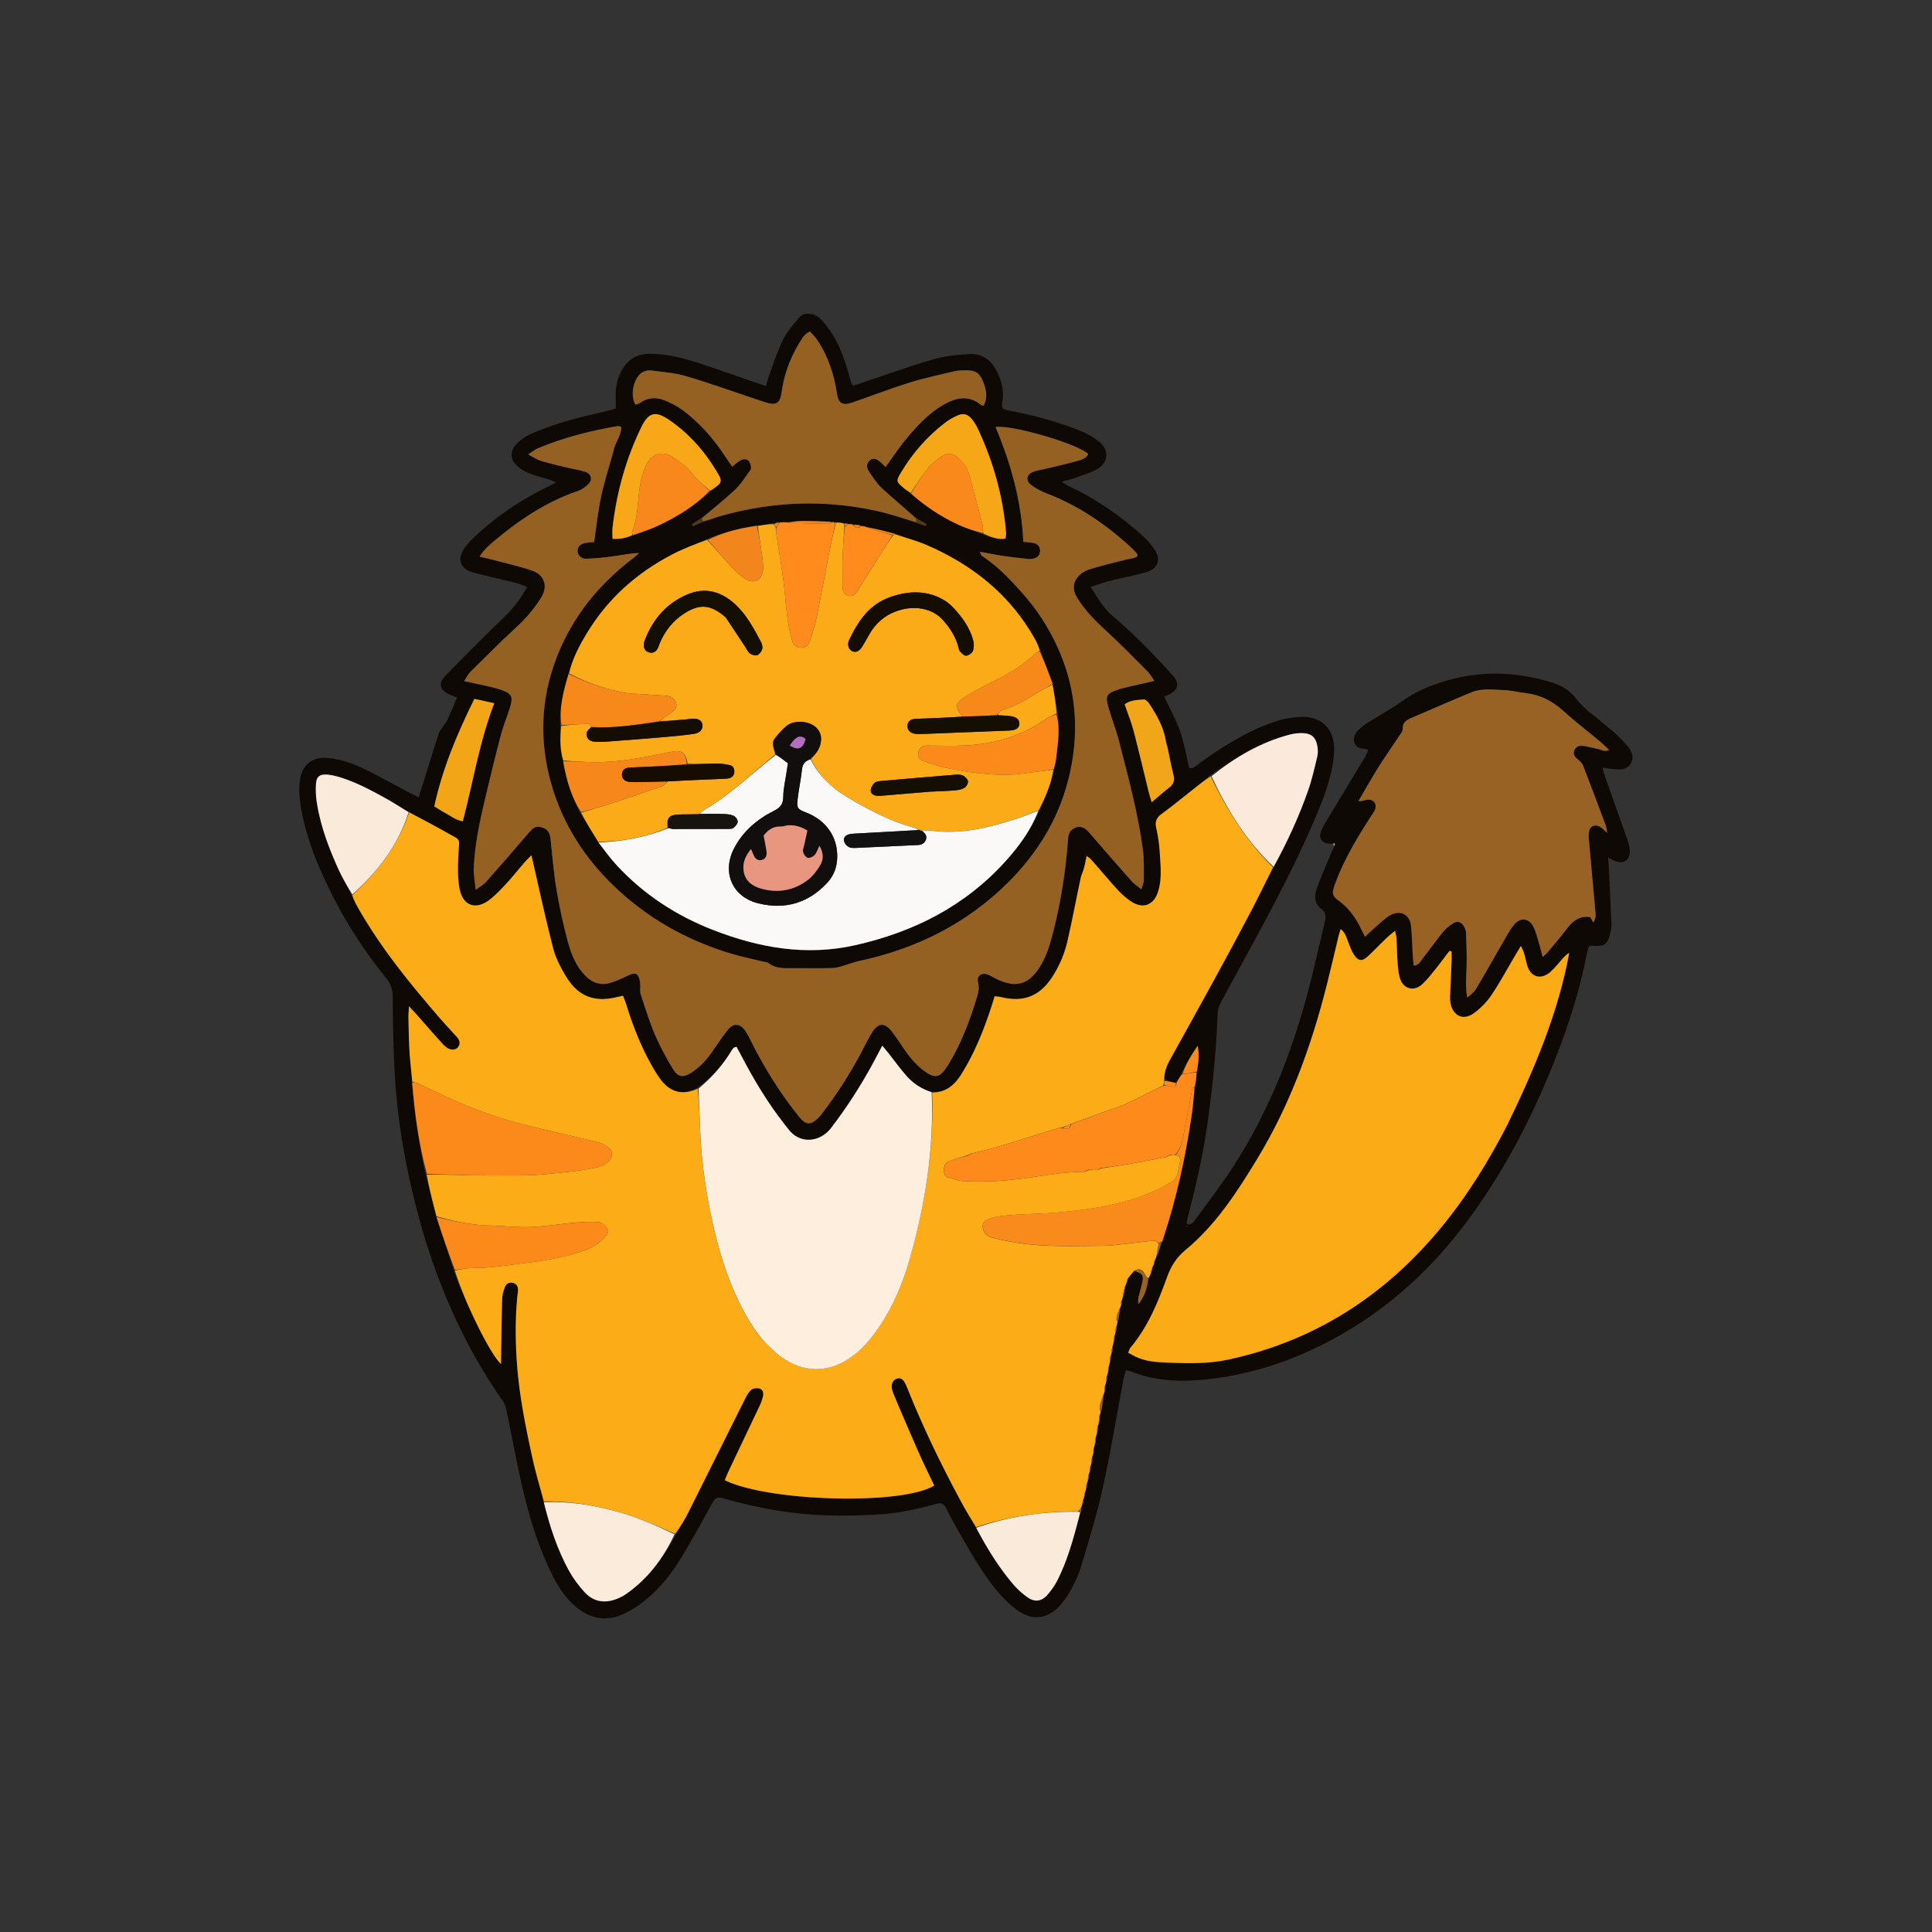
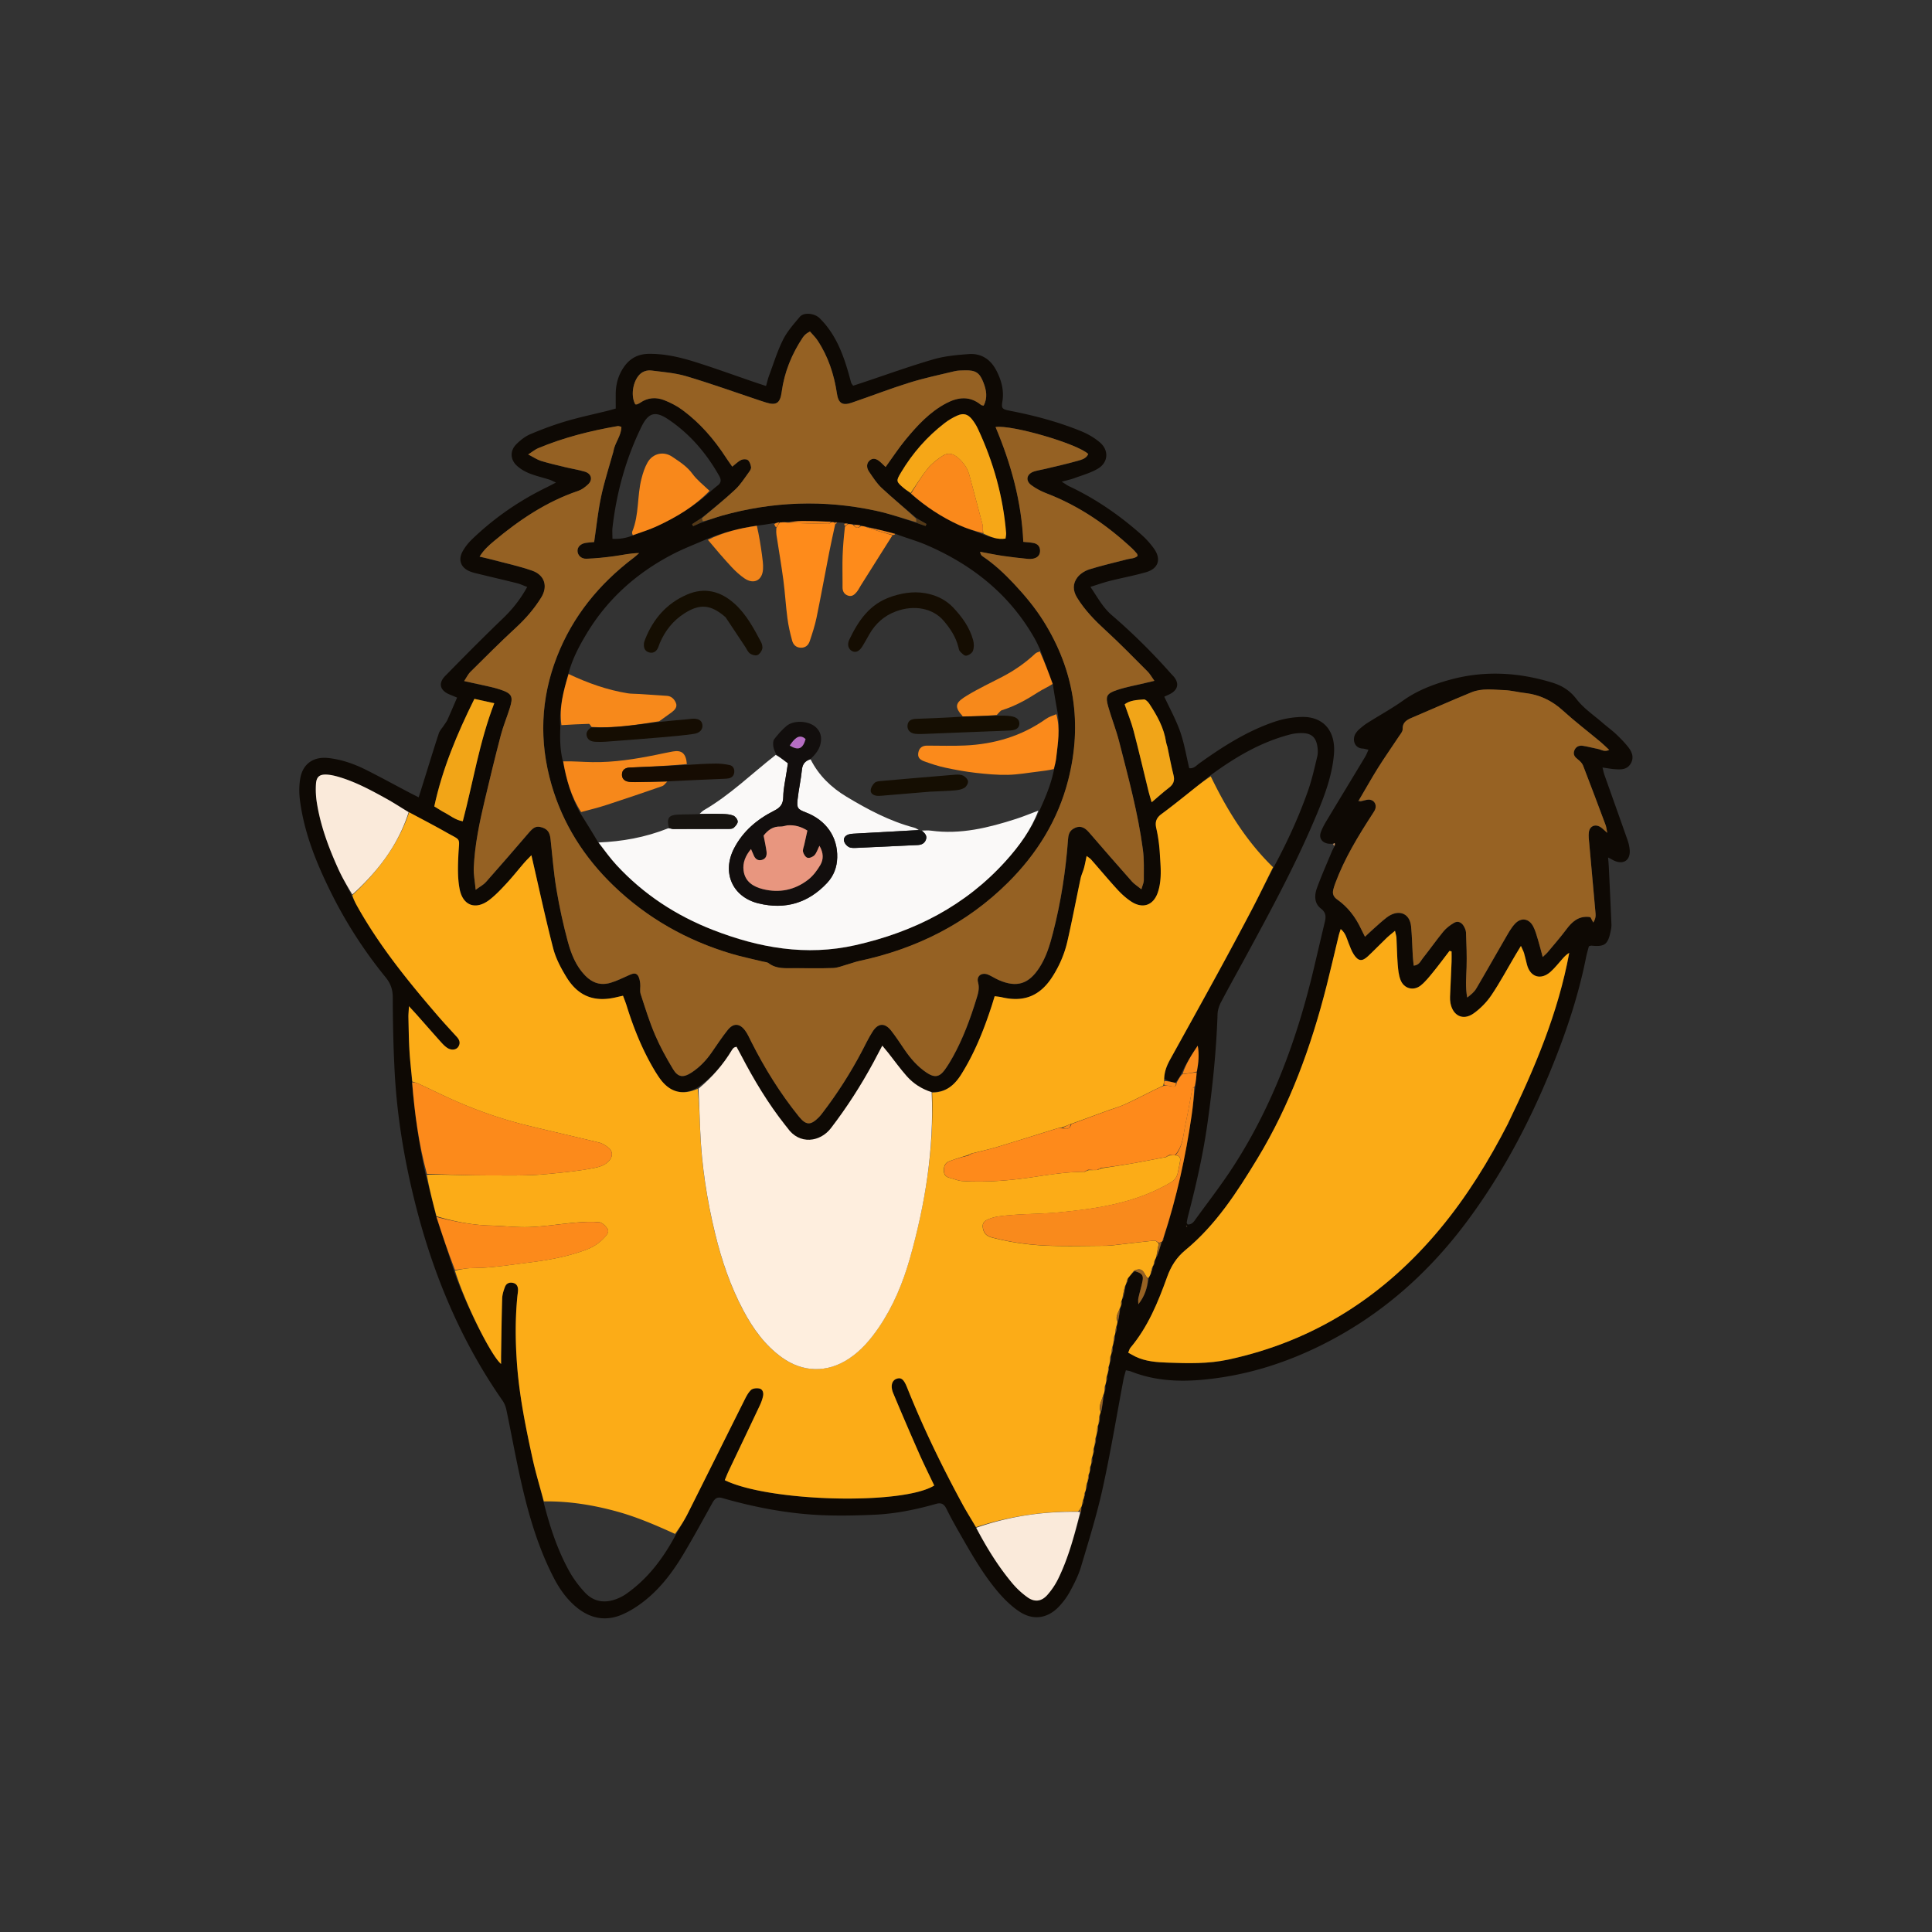
<svg xmlns="http://www.w3.org/2000/svg" id="Calque_1" data-name="Calque 1" viewBox="0 0 595.28 595.28">
  <rect x="0" y="0" width="595.28" height="595.28" fill="#333333" stroke="none" />
  <defs>
    <style>.cls-1{fill:#956123}.cls-5{fill:#faeada}.cls-6{fill:#150d02}.cls-12{fill:#c08c5c}.cls-17{fill:#150e02}.cls-18{fill:#976223}.cls-25{fill:#f7891b}.cls-27{fill:#fc8a1b}.cls-28{fill:#f98a1c}.cls-30{fill:#533816}.cls-32{fill:#f2851b}.cls-33{fill:#fe8b1b}</style>
  </defs>
  <path d="M410.59 259.99c-.56-.03-1.15.03-1.69-.11-1.73-.45-2.53-1.78-1.93-3.46.47-1.33 1.19-2.58 1.92-3.79 3.9-6.5 7.84-12.97 11.75-19.47.37-.62.62-1.31 1.01-2.16-.78-.16-1.3-.33-1.84-.36-2.69-.17-3.19-3.04-2.09-4.68.31-.47.68-.92 1.11-1.29.79-.68 1.59-1.35 2.47-1.9 3.66-2.33 7.47-4.39 11.03-6.93 4.39-3.13 9.51-5.08 14.76-6.49 10.46-2.8 20.83-2.18 31.1.95 3.02.92 5.49 2.4 7.56 5.11 2.2 2.88 5.4 5 8.18 7.43 1.29 1.12 2.68 2.12 3.92 3.28 1.31 1.23 2.57 2.52 3.7 3.91 1.25 1.53 2.03 3.31.9 5.24-1.15 1.97-3.14 1.87-5.06 1.72-1.11-.09-2.2-.3-3.64-.5.26.99.39 1.68.63 2.35 2.37 6.7 4.77 13.38 7.12 20.09.34.97.57 2.02.64 3.04.21 3-1.81 4.44-4.55 3.32-.58-.24-1.12-.58-2.11-1.09.1 1.31.19 2.2.23 3.1.28 5.86.56 11.72.8 17.58.03.74-.13 1.51-.29 2.25-.82 3.91-1.85 4.64-5.87 4.24-.17-.02-.36.08-.79.18-.27 1.05-.62 2.2-.86 3.38-2.44 12.32-6.48 24.14-11.27 35.71-6.76 16.35-15.06 31.85-25.69 46.05-12.07 16.12-26.85 29.03-44.97 37.96-9.84 4.85-20.22 8.28-31.04 9.85-9.11 1.33-18.34 1.59-27.2-1.91-.42-.17-.89-.22-1.63-.39-.26.99-.55 1.86-.72 2.74-2.13 11.26-3.99 22.58-6.46 33.77-1.79 8.12-4.28 16.1-6.66 24.08-.78 2.61-2.05 5.1-3.35 7.51-.94 1.73-2.14 3.37-3.51 4.79-3.49 3.63-7.92 4.25-12.11 1.46-2.33-1.55-4.43-3.57-6.27-5.69-4.98-5.76-8.68-12.41-12.45-18.99-1.32-2.3-2.59-4.63-3.77-7.01-.7-1.41-1.55-1.96-3.15-1.5-6.21 1.77-12.55 3.06-18.99 3.35-6.14.28-12.32.4-18.45.02-9.66-.61-19.16-2.49-28.47-5.16-1.7-.49-2.39.32-3.1 1.6-2.89 5.22-5.75 10.46-8.81 15.59-3.46 5.81-7.53 11.18-13.03 15.24-1.89 1.39-3.95 2.66-6.1 3.55-5 2.07-9.67 1.11-13.82-2.29-3.05-2.5-5.28-5.68-7.08-9.16-4.64-8.99-7.52-18.61-9.78-28.41-1.79-7.75-3.18-15.59-4.81-23.37-.21-.99-.63-2-1.21-2.83-12.9-18.51-21.4-38.97-26.88-60.75-3.36-13.35-5.61-26.89-6.33-40.65-.39-7.56-.56-15.14-.57-22.71 0-2.45-.65-4.34-2.16-6.2-6.6-8.11-12.26-16.86-16.9-26.23-4.43-8.94-8.18-18.15-9.51-28.14-.31-2.31-.33-4.76.08-7.04.82-4.52 4.13-6.72 8.71-6.2 4.1.47 7.95 1.82 11.6 3.66 4.49 2.25 8.89 4.67 13.33 7 .82.43 1.64.83 2.83 1.44.45-1.41.81-2.54 1.16-3.67 1.67-5.33 3.29-10.68 5.03-15.99.3-.92 1.06-1.7 1.61-2.54.35-.55.78-1.06 1.05-1.65 1-2.22 1.95-4.47 2.99-6.88-.91-.37-1.58-.66-2.25-.93-2.98-1.19-3.67-3.43-1.45-5.7 5.89-6.03 11.83-12.01 17.9-17.85 2.89-2.78 5.31-5.83 7.4-9.61-1.24-.46-2.16-.91-3.14-1.15-3.77-.95-7.55-1.82-11.32-2.74-1.1-.27-2.23-.5-3.27-.93-2.68-1.12-3.6-3.45-2.22-6.04.74-1.39 1.79-2.7 2.93-3.8 6.8-6.56 14.49-11.88 22.99-16.02.83-.4 1.65-.85 2.89-1.49-.94-.42-1.45-.71-2-.89-2.08-.66-4.22-1.14-6.23-1.95-1.38-.55-2.74-1.36-3.83-2.36-2.04-1.88-2.14-4.59-.18-6.57 1.24-1.26 2.73-2.44 4.34-3.12 3.56-1.52 7.22-2.88 10.93-3.98 4.26-1.26 8.62-2.18 12.94-3.25.81-.2 1.6-.44 2.45-.68 0-1.7-.02-3.2 0-4.7.05-2.91.81-5.6 2.47-8.03 1.85-2.71 4.37-4.07 7.66-4.12 4.8-.07 9.43.98 13.95 2.38 6.15 1.91 12.2 4.13 18.29 6.21 1.23.42 2.46.82 3.94 1.31.36-1.24.57-2.24.93-3.18 1.38-3.72 2.55-7.55 4.31-11.08 1.29-2.57 3.29-4.82 5.17-7.05 1.27-1.51 4.58-1.08 6.1.42 4.83 4.77 7.17 10.82 8.97 17.16.26.91.48 1.83.76 2.74.08.25.29.46.59.91.94-.31 1.9-.62 2.86-.94 7.27-2.42 14.49-5.04 21.84-7.18 3.5-1.02 7.25-1.36 10.92-1.63 3.86-.29 6.73 1.62 8.51 5.05 1.55 2.99 2.43 6.12 1.86 9.57-.35 2.15-.07 2.37 2.41 2.86 7.45 1.45 14.78 3.39 21.81 6.26 2.07.84 4.11 2.02 5.81 3.46 2.87 2.42 2.61 6.21-.61 8.11-2.25 1.33-4.86 2.03-7.34 2.95-1.03.38-2.13.6-3.79 1.06 1.14.71 1.7 1.14 2.33 1.43 8.12 3.83 15.43 8.87 22.13 14.81 1.48 1.31 2.85 2.81 3.99 4.42 2.29 3.24 1.3 6.16-2.52 7.24-3.64 1.04-7.38 1.73-11.05 2.65-1.88.47-3.72 1.13-6.04 1.85 2.23 3.32 3.87 6.39 6.57 8.71 6.48 5.57 12.53 11.57 18.19 17.96.38.43.8.81 1.14 1.27 1.36 1.84 1.04 3.57-.91 4.81-.63.4-1.34.67-2.23 1.09 1.68 3.62 3.6 7.08 4.89 10.76 1.27 3.64 1.89 7.5 2.79 11.27 1.46.18 2.2-.84 3.07-1.46 7.19-5.14 14.59-9.89 23.03-12.78a28.4 28.4 0 0 1 8.63-1.55c6.36-.14 10.52 4.05 9.85 11.62-.65 7.28-3.39 13.96-6.22 20.59-6.11 14.31-13.53 27.97-20.94 41.63-2.53 4.66-5.13 9.29-7.6 13.99-.6 1.14-1.05 2.48-1.09 3.75-.38 11.28-1.54 22.48-3.11 33.64-1.35 9.58-3.49 19-5.93 28.35-.19.73-.34 1.47-.46 2.21-.03.15.14.33.26.59 1.47.12 2.1-1.11 2.76-2.01 3.96-5.43 8.08-10.76 11.7-16.42 12-18.73 19.47-39.32 24.54-60.86 1.09-4.61 2.16-9.22 3.27-13.83.4-1.65.44-2.95-1.19-4.21-2.06-1.58-2.03-4.07-1.23-6.28 1.38-3.82 3.05-7.54 4.6-11.3.18-.44.43-.84.8-1.59.25-1.11-.06-1.14-.61-.75M262.6 161.44c-.43.01-.86.02-1.53-.18-.31.01-.62.02-1.34-.2-.61-.03-1.22-.05-2.11-.18-.1.03-.2.06-.66-.05-.25.02-.51.05-1.16-.17-2.93-.05-5.86-.15-8.79-.13-1.49.01-2.98.23-4.92.27-.61.07-1.22.13-2.18.09-.46.14-.91.29-1.85.36-1.54.26-3.07.52-5.09.73-5.13.8-10.14 2.01-15.29 4.16-3.54 1.56-7.17 2.93-10.59 4.72-10.94 5.71-19.88 13.67-26.29 24.3-2.34 3.88-4.47 7.88-5.74 12.67-1.43 5.12-2.82 10.25-2.42 16.16-.11 3.49-.14 6.98.87 10.84 1.01 5.39 2.47 10.64 5.34 15.8 1.83 2.92 3.66 5.85 5.61 9.15 1.84 2.28 3.55 4.68 5.53 6.82 8.31 8.98 18.32 15.53 29.69 19.94 14.19 5.51 28.68 8.12 43.92 4.67 18.04-4.08 33.79-12.08 46.28-25.93 4.2-4.65 7.87-9.7 10.54-15.83 1.78-3.96 3.49-7.95 4.41-12.65.21-1.11.49-2.21.62-3.32.49-4.46 1.28-8.92.41-13.91-.51-2.87-1.02-5.73-1.49-9.02-1.26-3.29-2.52-6.57-3.82-10.27-.54-1.1-1.02-2.24-1.62-3.3-7.66-13.67-19.22-22.9-33.41-29.03-3.09-1.34-6.39-2.19-9.9-3.58-2.87-.69-5.75-1.39-9.03-2.24-.43-.02-.86-.03-1.59-.32-.66-.07-1.32-.14-2.39-.35m-67.41 3.45c2.47-.95 4.99-1.75 7.38-2.86 5.93-2.75 11.49-6.11 16.57-10.83.66-.54 1.29-1.11 1.97-1.62 1.13-.85 1.14-1.81.48-2.97-3.92-6.95-9-12.9-15.62-17.37-4.08-2.76-6.21-2.12-8.35 2.26-4.78 9.79-7.64 20.15-8.9 30.96-.13 1.09-.02 2.21-.02 3.54 2.36.11 4.25-.23 6.48-1.11m107.94-.14c2.13.7 4.23 1.56 6.69 1.17.07-.63.23-1.18.18-1.71-.92-11.25-3.92-21.95-8.71-32.15-.48-1.02-1.08-2.01-1.79-2.88-1.29-1.61-2.63-2-4.52-1.17-1.37.6-2.7 1.39-3.89 2.3-5.47 4.19-9.93 9.3-13.46 15.22-1.6 2.68-1.56 2.81.92 4.89.64.54 1.37.98 2.22 1.81 4.45 3.86 9.33 7.06 14.68 9.51 2.38 1.09 4.91 1.85 7.69 3.01m30 300.85c.03-.38.06-.77.18-1.49.04-.23.08-.46.41-.91.03-.34.06-.68.18-1.36.03-.23.07-.46.38-.93.02-.34.04-.68.17-1.35.04-.23.08-.46.39-.97.05-.51.1-1.01.24-1.86.03-.23.06-.47.36-.99.04-.5.09-1.01.23-1.85.04-.23.07-.47.35-.96 0-.33-.02-.67.09-1.34.05-.23.09-.46.43-.97 0-.51 0-1.03.13-1.93.07-.4.14-.8.45-1.34-.02-.33-.04-.65.02-1.35.07-.37.13-.75.48-1.37.04-.6.09-1.2.22-2.2.06-.4.11-.8.46-1.47.01-.52.02-1.03.13-1.88.03-.23.06-.46.39-.99.04-.69.09-1.38.21-2.41.03-.23.06-.47.39-1.02.23-1.63.45-3.26.77-5.23.03-.23.06-.47.36-1 .01-.51.03-1.02.16-1.92.06-.4.12-.8.43-1.45-.02-.34-.03-.68.08-1.4.07-.4.14-.8.47-1.44-.02-.34-.03-.68.06-1.41.07-.4.14-.8.51-1.46 0-.52.02-1.04.12-1.89.03-.23.07-.46.41-.95.02-.52.04-1.04.16-1.94.05-.4.11-.8.46-1.46.04-.51.07-1.02.19-1.88.03-.23.05-.47.35-.99.04-.51.08-1.01.23-1.91.05-.4.1-.81.43-1.52.18-1.26.36-2.52.68-4.11.05-.23.1-.46.37-.85-.02-.32-.03-.64.03-1.28.05-.21.11-.41.45-.87.21-1.17.42-2.35.75-3.85.07-.23.13-.45.51-.87.06-.34.11-.67.32-1.36.55-.69 1.09-1.38 2.08-1.96 2.09.63 2.58 1.22 2.22 3.07-.34 1.75-.89 3.45-1.27 5.2-.13.61-.02 1.27-.02 1.9 1.95-2.43 2.79-5.05 3.28-8.2.15-.35.3-.7.71-1.31.18-.71.36-1.42.63-2.38 0 0 .07-.25.37-.43.06-.43.12-.85.31-1.61.08-.23.15-.45.53-.94.47-1.43.94-2.86 1.54-4.46 0 0 .09-.2.33-.4.02-.2.04-.4.2-1.01 3.93-12.25 6.66-24.78 8.52-37.5.42-2.88.69-5.79 1.22-9.12.1-1.37.2-2.74.47-4.57.43-2.54.67-5.08.18-7.73-1.9 2.79-3.67 5.6-5.22 8.92-.44.85-.88 1.7-1.75 2.55-1.1-.28-2.19-.57-3.28-1.26-.05-2.27.84-4.23 1.91-6.16 4.9-8.85 9.81-17.7 14.66-26.57 3.5-6.4 6.95-12.82 10.33-19.28 2.28-4.35 4.41-8.78 6.88-13.41 4.05-7.51 7.61-15.24 10.44-23.29 1.22-3.46 2.03-7.08 2.88-10.66.25-1.06.17-2.27-.03-3.36-.45-2.45-1.75-3.65-4.26-3.78-1.39-.07-2.86.08-4.21.44-9.03 2.37-16.89 7.01-24.63 12.72-2.27 1.85-4.51 3.71-6.8 5.53-2.66 2.11-5.31 4.23-8.04 6.24-1.56 1.15-2.08 2.4-1.63 4.36.58 2.57.94 5.22 1.1 7.86.23 3.95.68 7.96-.58 11.83-1.33 4.08-4.66 5.29-8.25 2.92-1.56-1.03-2.99-2.33-4.26-3.71-2.75-2.99-5.35-6.13-8.04-9.18-.39-.44-.92-.75-1.42-1.15-.31 1.42-.52 2.6-.83 3.76-.29 1.07-.8 2.08-1.03 3.16-1.38 6.47-2.6 12.98-4.08 19.43-.89 3.88-2.48 7.55-4.65 10.92-3.79 5.89-8.79 7.88-15.59 6.26-.69-.16-1.4-.2-2.16-.31-.38 1.22-.67 2.21-.99 3.19-2.39 7.3-5.23 14.4-9.34 20.94-2.09 3.33-4.8 5.57-9.23 5.31-2.97-.91-5.51-2.55-7.54-4.84-2-2.26-3.76-4.72-5.63-7.09-.54-.68-1.1-1.35-1.9-2.31-1.08 2.05-1.9 3.63-2.75 5.2-3.83 7.08-8.16 13.82-13.07 20.22-3.33 4.33-9.73 5.21-13.39-.04-.22-.31-.47-.59-.71-.89-5.3-6.7-9.67-13.99-13.6-21.55-.46-.89-.95-1.77-1.4-2.6-.46.15-.66.17-.79.28-.21.18-.42.39-.56.63-2.73 4.57-6.15 8.51-10.86 11.79-4.93 2.64-8.75.92-11.55-3.1-.59-.85-1.15-1.74-1.68-2.63-3.63-6.15-6.26-12.73-8.39-19.54-.33-1.04-.74-2.05-1.13-3.12-.87.2-1.42.31-1.96.44-6.83 1.67-11.88-.24-15.54-6.29-1.65-2.73-3.22-5.68-4.01-8.73-2.42-9.37-4.44-18.84-6.72-28.71-.86.89-1.57 1.57-2.21 2.32-1.8 2.08-3.5 4.24-5.36 6.25-1.67 1.8-3.37 3.63-5.3 5.13-4.23 3.28-8.27 1.91-9.26-3.36-.62-3.29-.53-6.77-.38-10.16.26-5.9 1.12-4.49-3.71-7.23-3.77-2.15-7.63-4.13-11.77-6.31-2.16-1.32-4.28-2.73-6.49-3.96-4.79-2.66-9.61-5.28-14.9-6.84-1.17-.34-2.39-.64-3.6-.71-2.25-.14-3.25.61-3.41 2.82-.14 1.96-.03 3.97.28 5.91 1.12 7.05 3.59 13.69 6.51 20.15 1.27 2.81 2.84 5.49 4.32 8.67.53 1 1.05 2.01 1.6 3 6.87 12.28 15.67 23.14 24.82 33.75 1.91 2.22 3.91 4.36 5.88 6.53.85.94 1.18 1.96.43 3.08-.64.95-2.1 1.12-3.33.33-.7-.45-1.32-1.08-1.88-1.7-2.52-2.82-5.01-5.66-7.52-8.49-.65-.74-1.33-1.46-2.45-2.67-.08 1.62-.18 2.53-.16 3.43.08 3.49.12 6.99.33 10.48.18 3.1.56 6.19.75 9.78.82 9.42 2.09 18.77 4.27 28.46 1.1 4.19 2.19 8.37 3.26 12.99 1.8 5.37 3.61 10.74 5.45 16.55 3.44 10.09 11.52 26.17 14.47 28.53 0-.97-.01-1.77 0-2.57.1-5.86.16-11.73.34-17.59.04-1.2.43-2.42.85-3.55.41-1.1 1.37-1.54 2.54-1.25 1.09.27 1.49 1.12 1.49 2.14 0 .66-.13 1.32-.2 1.97-.67 6.79-.63 13.59-.15 20.39.7 10.04 2.69 19.88 4.84 29.68.97 4.42 2.3 8.76 3.44 13.53 1.84 7.27 4.15 14.38 7.78 20.97 1.31 2.38 2.98 4.62 4.83 6.62 2.91 3.16 6.55 3.5 10.42 1.82.78-.34 1.54-.74 2.24-1.22 6.77-4.71 11.57-11.07 15.56-18.6 1.22-2.14 2.53-4.23 3.64-6.43 5.78-11.51 11.5-23.05 17.27-34.56.59-1.17 1.2-2.43 2.11-3.31.54-.52 1.76-.64 2.57-.47 1.07.22 1.36 1.32 1.16 2.3-.2 1.01-.57 2-1.01 2.93-3.19 6.77-6.42 13.51-9.63 20.27-.43.9-.78 1.84-1.16 2.74 13.6 6.69 54.79 7.73 64.54 1.65-1.56-3.29-3.2-6.58-4.68-9.93-2.71-6.15-5.38-12.33-7.96-18.53-.92-2.21-.39-3.94 1.05-4.43 1.43-.49 2.23.19 3.24 2.72 4.93 12.33 10.72 24.25 17.05 35.92 1.31 2.41 2.77 4.72 4.28 7.46 3.21 6.02 6.78 11.8 11.18 17.03 1.32 1.57 2.89 3.01 4.57 4.2 2.19 1.56 4.3 1.31 6.09-.7a22.6 22.6 0 0 0 3.31-4.9c3.24-6.56 5.06-13.61 7.16-20.92M215.9 159.76c-.88.59-1.77 1.17-2.65 1.76.1.2.21.4.31.6.94-.41 1.89-.83 3.25-1.31 1.88-.65 3.73-1.39 5.64-1.93 15.69-4.4 31.52-4.95 47.44-1.51 4.21.91 8.31 2.34 12.71 3.83.87.29 1.73.57 2.6.86.08-.21.17-.41.25-.62-1-.58-2-1.16-3.29-1.99-3.51-3.02-7.11-5.96-10.5-9.12-1.5-1.4-2.64-3.21-3.82-4.92-.98-1.41-.83-2.73.16-3.57s2.09-.61 3.49.71l1.39 1.33c2.11-2.91 3.97-5.76 6.12-8.38 3.62-4.39 7.48-8.59 12.62-11.29 3.59-1.88 7.21-2.29 10.63.52.19.16.51.16.84.25 1.26-2.43.84-4.79-.07-7.12-1.17-3.01-2.36-3.81-5.56-3.76-1.13.02-2.3.02-3.39.28-4.69 1.12-9.43 2.13-14.02 3.57-5.96 1.86-11.79 4.14-17.71 6.15-2.83.96-4.02.05-4.46-2.84-.88-5.87-2.69-11.42-5.99-16.4-.65-.98-1.53-1.81-2.33-2.74-.6.37-.94.53-1.21.77-.35.31-.7.65-.96 1.04-3.42 5.11-5.7 10.7-6.53 16.8-.47 3.42-1.58 4.3-4.83 3.28-.72-.23-1.44-.46-2.16-.7-7.45-2.49-14.85-5.16-22.38-7.39-3.5-1.04-7.24-1.3-10.89-1.78-.87-.11-1.94.13-2.69.59-2.71 1.65-3.81 6.94-2.16 9.85.18 0 .39.05.55-.01.35-.14.69-.3 1-.51 2.31-1.59 4.85-1.74 7.33-.78 2 .77 3.98 1.8 5.7 3.08 5.38 3.99 9.71 8.99 13.35 14.6.6.92 1.25 1.8 1.95 2.81 1.1-.85 1.83-1.63 2.74-2.06.58-.27 1.63-.3 2.07.05.56.46.86 1.39.98 2.16.07.47-.31 1.09-.64 1.53-1.35 1.82-2.56 3.81-4.2 5.34-3.31 3.1-6.85 5.93-10.67 8.96m203.53 87.19c.73-.19 1.46-.5 2.2-.53 1.49-.06 2.5 1.16 2.19 2.62-.13.61-.54 1.18-.89 1.73-4.44 6.84-8.68 13.78-11.53 21.47-.23.62-.43 1.25-.59 1.89-.34 1.33.04 2.25 1.26 3.11 3.23 2.29 5.57 5.37 7.26 8.94.35.74.72 1.46 1.24 2.49.96-.9 1.69-1.6 2.44-2.27 1.42-1.25 2.8-2.56 4.3-3.7 3.42-2.59 7.05-1.48 7.47 2.81.29 3.01.34 6.03.52 9.05.06.99.18 1.97.28 3.01 1.72-.16 2.11-1.4 2.77-2.23 2.18-2.74 4.18-5.62 6.41-8.32.87-1.06 2.06-1.93 3.25-2.64 1.14-.68 2.25-.18 2.93.9.39.62.73 1.39.76 2.11.13 3.58.29 7.17.17 10.74-.09 3.06-.39 6.11.2 9.26 1.14-.85 2.16-1.7 2.8-2.78 3.03-5.13 5.94-10.33 8.94-15.48.9-1.55 1.77-3.17 2.97-4.46 1.9-2.03 4.31-1.66 5.61.79.7 1.32 1.08 2.82 1.52 4.26.49 1.58.88 3.2 1.42 5.19.73-.7 1.16-1.03 1.5-1.44 1.94-2.33 3.94-4.61 5.75-7.03 1.78-2.39 3.78-4.19 7-3.88.17.02.34.08.48.12l.85 1.61c.6-.93.79-1.82.71-2.69-.62-7.16-1.29-14.31-1.93-21.46-.11-1.22-.29-2.47-.14-3.67.25-1.93 1.96-2.64 3.59-1.59.59.38 1.09.92 2.08 1.77-.24-1.17-.28-1.8-.5-2.37-2.29-6.12-4.58-12.24-6.94-18.33-.28-.73-.93-1.39-1.56-1.88-.91-.7-1.58-1.43-1.21-2.61.39-1.27 1.41-1.81 2.66-1.63 1.57.23 3.12.68 4.68.97 1 .19 1.96 1.02 3.47.3-1.06-.98-1.85-1.77-2.7-2.48-3.85-3.21-7.84-6.27-11.55-9.63-3.36-3.05-7.12-4.89-11.61-5.41-2.16-.25-4.29-.82-6.45-.9-3.39-.12-6.89-.66-10.13.67-6.13 2.5-12.18 5.21-18.28 7.8-1.64.69-3.01 1.42-2.93 3.6.03.73-.7 1.51-1.17 2.22-2.14 3.24-4.38 6.42-6.44 9.71-2.05 3.28-3.93 6.66-6.09 10.17.18.06.36.11.96.15M189.06 138.93c.42-2.55 2.4-4.66 2.41-7.39-.55-.13-.83-.28-1.08-.24-8.42 1.44-16.66 3.52-24.57 6.82-.9.37-1.67 1.04-3.06 1.93 1.69.86 2.76 1.61 3.95 1.98 2.44.75 4.93 1.32 7.41 1.92 2.02.49 4.09.8 6.08 1.4 2.06.62 2.53 2.49 1.01 3.92-.87.82-1.91 1.63-3.03 2-9.77 3.3-18.14 8.93-25.96 15.48-1.55 1.3-3.11 2.66-4.43 4.78 1.46.35 2.54.58 3.61.86 4.2 1.12 8.48 2.03 12.58 3.46 3.86 1.35 4.91 4.84 2.81 8.25-2.14 3.48-4.79 6.53-7.82 9.32-4.8 4.43-9.41 9.07-14.05 13.66-.68.67-1.1 1.6-1.89 2.79 1.34.3 2.14.47 2.94.65 2.76.65 5.59 1.1 8.26 2 3.6 1.21 3.97 2.16 2.84 5.74-.88 2.8-2.02 5.52-2.76 8.35-1.75 6.68-3.39 13.4-4.97 20.13-1.61 6.82-3.05 13.68-3.35 20.7-.09 2.01.34 4.04.59 6.75 1.44-1.07 2.44-1.58 3.13-2.36q6.675-7.545 13.23-15.21c1.5-1.76 2.35-2.2 4.08-1.65s2.41 1.54 2.63 3.62c.57 5.17.96 10.36 1.82 15.48.91 5.4 2.07 10.78 3.5 16.07 1.03 3.82 2.49 7.54 5.39 10.51 2.22 2.27 4.79 3.07 7.75 2.19 1.98-.59 3.85-1.53 5.75-2.37.91-.4 1.92-.83 2.61.01.52.64.68 1.64.8 2.51.14 1.09-.18 2.29.14 3.3 1.36 4.23 2.69 8.5 4.43 12.58 1.55 3.64 3.49 7.15 5.54 10.55 1.56 2.58 3.19 2.72 5.72 1.06 2.49-1.63 4.5-3.74 6.19-6.18 1.62-2.33 3.18-4.72 4.95-6.93 1.76-2.19 3.68-2.09 5.36.18.78 1.05 1.32 2.3 1.91 3.48 4.11 8.14 8.89 15.86 14.62 22.97 2.27 2.82 3.66 2.8 6.21.24.4-.4.75-.86 1.09-1.31 4.56-5.95 8.59-12.25 12.09-18.88 1.1-2.09 2.11-4.25 3.39-6.23 1.71-2.64 3.78-2.69 5.71-.21 1.45 1.86 2.75 3.85 4.08 5.81 1.88 2.76 4.04 5.25 6.85 7.12 2.39 1.6 3.91 1.39 5.57-.91.94-1.3 1.78-2.69 2.55-4.09 3.08-5.59 5.28-11.53 7.15-17.61.53-1.71 1.08-3.3.54-5.24-.56-2.01 1.2-3.19 3.17-2.34 1.13.49 2.16 1.18 3.29 1.67 5.47 2.36 9.12 1.22 12.39-3.78 2.16-3.31 3.28-7.04 4.24-10.79 2.44-9.46 3.92-19.09 4.64-28.83.09-1.28.35-2.43 1.53-3.18 1.82-1.16 3.35-.79 4.9 1.01q6.585 7.635 13.26 15.18c.71.8 1.67 1.39 2.92 2.4.35-1.27.74-2.04.74-2.81-.01-3.12.12-6.28-.28-9.36-1.49-11.28-4.49-22.26-7.3-33.26-.93-3.66-2.35-7.19-3.38-10.82-.91-3.21-.55-4.04 2.64-5.13 2.76-.94 5.67-1.44 8.52-2.13.86-.21 1.73-.41 3.06-.72-.89-1.24-1.37-2.15-2.08-2.86-4.29-4.28-8.52-8.64-12.98-12.73-3.31-3.03-6.37-6.17-8.74-10.01-1.39-2.25-1.37-4.41.12-6.33.86-1.11 2.32-2 3.68-2.43 3.79-1.18 7.67-2.06 11.52-3.07 1.13-.3 2.41-.21 3.33-1.08-.11-.33-.12-.55-.23-.68-.5-.57-.99-1.15-1.54-1.66-7.78-7.22-16.4-13.11-26.37-16.94-1.64-.63-3.27-1.49-4.67-2.54-1.89-1.42-1.38-3.48.95-4.2 1.08-.34 2.21-.5 3.32-.76 3.31-.8 6.64-1.53 9.91-2.46 1.27-.36 2.76-.68 3.4-2.14-3.33-3.16-23.46-9.06-28.56-8.31 4.77 11.33 8.01 23 8.55 35.38 1.27.14 2.31.16 3.3.39 1.1.26 1.82.99 1.86 2.21.05 1.33-.62 2.18-1.85 2.51-.63.17-1.32.2-1.97.13-2.54-.26-5.08-.54-7.6-.91-2.36-.35-4.7-.84-7.05-1.27.12.74.38 1.13.74 1.37 3.55 2.39 6.64 5.26 9.58 8.38 3.39 3.61 6.54 7.36 9.17 11.55 9.57 15.26 12.09 31.67 7.65 49.05-3.12 12.22-9.6 22.66-18.48 31.5-12.77 12.71-28.28 20.44-45.84 24.21-1.28.27-2.52.76-3.79 1.11-1.43.4-2.87 1.02-4.32 1.07-4.07.15-8.15.04-12.22.05-2.65 0-5.31.24-7.63-1.52-.49-.37-1.26-.38-1.9-.54-3.22-.79-6.47-1.45-9.64-2.4-13.76-4.12-25.96-11.01-36.3-20.99-9.02-8.7-15.59-19-19.09-31.13-3.83-13.28-3.34-26.42 1.65-39.29 4.85-12.51 13.04-22.51 23.68-30.58.59-.45 1.13-.97 1.69-1.45-2.72.02-5.1.6-7.52.94-2.9.4-5.82.71-8.74.81-1.62.05-2.68-1.1-2.73-2.36s.94-2.28 2.57-2.53c.9-.14 1.82-.18 2.55-.25.72-4.87 1.19-9.48 2.14-13.98.98-4.62 2.45-9.13 3.85-14.1m275.74 206.88c8.08-16.73 15.31-33.77 18.71-52.24-.78.44-1.35 1.01-1.89 1.61-1.28 1.4-2.43 2.93-3.83 4.19-3.01 2.69-6.27 1.68-7.29-2.15-.32-1.19-.57-2.4-.91-3.58-.17-.6-.49-1.15-.96-2.21-.71 1.17-1.19 1.94-1.65 2.72-2.46 4.16-4.74 8.43-7.43 12.43a22.5 22.5 0 0 1-5.5 5.64c-3.24 2.3-6.39.75-7.13-3.18-.12-.65-.16-1.32-.13-1.98.14-3.59.32-7.19.47-10.78.04-1.05 0-2.11 0-3.16-.21-.06-.43-.11-.64-.17-1.65 2.15-3.26 4.34-4.97 6.44-1.19 1.46-2.38 2.99-3.83 4.17-2.26 1.85-5.25 1.05-6.29-1.67-.56-1.47-.73-3.13-.86-4.72-.22-2.74-.25-5.49-.39-8.23-.03-.6-.24-1.18-.45-2.17-1.08.92-1.89 1.54-2.62 2.24-1.91 1.84-3.75 3.76-5.69 5.57-1.82 1.71-2.98 1.6-4.37-.5-.72-1.08-1.14-2.37-1.64-3.58-.58-1.42-.86-3-2.41-4.27-.26.84-.46 1.35-.58 1.87-1.25 5.15-2.43 10.32-3.73 15.46-4.75 18.73-11.27 36.76-21.34 53.36-6.26 10.31-12.78 20.45-22.21 28.23-2.76 2.28-4.43 4.98-5.62 8.27-2.8 7.77-5.91 15.4-11.32 21.83-.28.34-.38.83-.67 1.5.79.43 1.49.85 2.23 1.21 3.15 1.51 6.52 1.74 9.95 1.86 6.26.23 12.49.4 18.67-.94 26.5-5.72 47.99-19.56 65.22-40.28 8.28-9.96 15.03-20.91 21.12-32.79M136.5 250.12c1.99.95 3.69 2.53 6.09 2.92 3.21-12.1 5.1-24.38 9.7-36.37-2.08-.46-4.04-.89-6.12-1.35-5.34 10.78-9.86 21.53-12.36 33.14.89.55 1.61 1 2.69 1.66m223.19-20.07c-.14-.45-.33-.9-.4-1.36-.65-4.42-2.78-8.21-5.18-11.85-.38-.58-1.13-1.35-1.66-1.31-2.1.15-4.29.24-5.93 1.5.99 2.9 2.07 5.52 2.78 8.24 1.63 6.22 3.08 12.48 4.62 18.73.24.96.54 1.89.93 3.21 2-1.7 3.59-3.16 5.31-4.46 1.37-1.04 1.86-2.18 1.42-3.9-.7-2.75-1.21-5.54-1.89-8.78m-9.35 172.77s.03.07 0 0m15.09-24.99c.12.04.24.09.36.13-.04-.13-.08-.25-.36-.13" style="fill:#0e0904" />
  <path d="M343.11 413.4c-.05.4-.11.8-.35 1.47-.22.83-.25 1.38-.28 1.94-.03.23-.07.46-.29.94-.2.8-.22 1.36-.24 1.91-.07.4-.14.8-.38 1.46a4.6 4.6 0 0 0-.15 1.39c-.07.4-.14.8-.39 1.46a4.3 4.3 0 0 0-.15 1.39c-.06.4-.12.8-.37 1.46-.21.83-.22 1.38-.23 1.94-.03.23-.06.47-.31.97-.54 1.92-1.6 3.49-.85 5.28-.03.23-.06.47-.29.95-.24.99-.27 1.72-.31 2.46-.03.23-.06.46-.29.93-.2.8-.22 1.36-.23 1.91-.06.4-.11.8-.37 1.51-.23.92-.27 1.53-.3 2.14-.07.37-.13.75-.36 1.38-.14.58-.11.91-.09 1.23-.07.4-.14.8-.4 1.48-.2.83-.21 1.38-.23 1.93-.05.23-.09.46-.31.92-.17.61-.16.99-.15 1.37-.04.23-.07.47-.31.93-.23.79-.26 1.35-.3 1.91-.03.23-.06.47-.29.93-.24.79-.28 1.35-.32 1.91-.04.23-.08.46-.3.9-.21.6-.23.98-.25 1.37-.03.23-.07.46-.28.91-.22.6-.25.98-.29 1.36-.04.23-.08.46-.31.93-.37.59-.55.95-1 1.33-10.91-.04-21.3 1.52-31.42 4.84-1.39-2.36-2.86-4.67-4.17-7.08-6.33-11.66-12.12-23.59-17.05-35.92-1.01-2.53-1.81-3.21-3.24-2.72-1.44.49-1.97 2.21-1.05 4.43 2.59 6.21 5.25 12.38 7.96 18.53 1.48 3.36 3.12 6.64 4.68 9.93-9.75 6.09-50.94 5.04-64.54-1.65.38-.9.74-1.83 1.16-2.74 3.21-6.76 6.44-13.51 9.63-20.27.44-.93.81-1.93 1.01-2.93.2-.98-.09-2.08-1.16-2.3-.82-.17-2.04-.05-2.57.47-.92.89-1.53 2.14-2.11 3.31-5.77 11.52-11.49 23.06-17.27 34.56-1.1 2.2-2.42 4.29-4.01 6.46-5.99-2.72-11.72-5.19-17.76-6.86-7.41-2.05-14.95-3.27-22.66-3.15-1.17-4.38-2.5-8.72-3.47-13.14-2.15-9.8-4.14-19.64-4.84-29.68-.48-6.8-.52-13.6.15-20.39.07-.66.2-1.32.2-1.97 0-1.03-.4-1.87-1.49-2.14-1.18-.29-2.13.15-2.54 1.25-.43 1.14-.82 2.36-.85 3.55-.18 5.86-.24 11.72-.34 17.59-.01.8 0 1.59 0 2.57-2.95-2.35-11.03-18.44-14.22-28.76 2.03-.43 3.81-.79 5.58-.79 5.76-.01 11.42-.98 17.11-1.68 6-.74 11.88-1.8 17.58-3.9 2.3-.85 4.2-2.08 5.82-3.86.74-.81 1.54-1.72.86-2.72-.58-.86-1.61-1.89-2.52-1.97-2.42-.21-4.9-.07-7.34.14-4.68.4-9.34 1.18-14.02 1.36-4.03.16-8.08-.36-12.13-.46-5.69-.14-11.2-1.25-16.63-2.87-1.1-4.19-2.19-8.37-2.98-12.81 6.53-.07 12.75.26 18.98.24 5.85-.02 11.68.17 17.55-.38 4.97-.47 9.93-.93 14.83-1.88 1.76-.34 3.51-.81 4.79-2.24 1.26-1.42 1.2-3.03-.31-4.17-.81-.61-1.74-1.21-2.71-1.45-7.32-1.79-14.67-3.44-21.99-5.23-8-1.95-15.75-4.65-23.26-8.02-3.44-1.54-6.81-3.22-10.23-4.81-.68-.32-1.41-.51-2.12-.76-.29-3.1-.67-6.19-.86-9.29-.21-3.49-.25-6.98-.33-10.48-.02-.9.08-1.8.16-3.43 1.11 1.21 1.79 1.93 2.45 2.67 2.51 2.83 4.99 5.68 7.52 8.49.56.63 1.18 1.25 1.88 1.7 1.23.79 2.68.62 3.33-.33.76-1.12.43-2.14-.43-3.08-1.97-2.17-3.97-4.31-5.88-6.53-9.14-10.61-17.95-21.47-24.82-33.75-.55-.99-1.07-2-1.48-3.37 7.89-7.4 14.12-15.49 17.49-25.56 3.82 2.06 7.68 4.05 11.45 6.19 4.83 2.75 3.97 1.34 3.71 7.23-.15 3.38-.25 6.86.38 10.16 1 5.28 5.03 6.64 9.26 3.36 1.93-1.5 3.63-3.32 5.3-5.13 1.86-2.01 3.57-4.18 5.36-6.25.64-.74 1.36-1.43 2.21-2.32 2.28 9.88 4.3 19.34 6.72 28.71.79 3.06 2.35 6.01 4.01 8.73 3.66 6.05 8.71 7.95 15.54 6.29.54-.13 1.09-.25 1.96-.44.39 1.06.81 2.07 1.13 3.12 2.12 6.8 4.76 13.38 8.39 19.54.53.9 1.09 1.78 1.68 2.63 2.79 4.02 6.62 5.74 11.82 3.36.43 4.41.57 8.57.74 12.73.44 10.82 2.06 21.47 4.63 31.98 2.01 8.21 4.71 16.18 8.7 23.66 2.97 5.57 6.6 10.61 11.79 14.37 6.51 4.71 13.99 4.85 20.7.43 3.8-2.5 6.65-5.88 9.18-9.58 4.49-6.56 7.5-13.85 9.64-21.42 4.71-16.65 7.43-33.62 6.84-51 4.14.03 6.84-2.2 8.94-5.54 4.11-6.54 6.95-13.64 9.34-20.94.32-.98.61-1.97.99-3.19.75.1 1.47.15 2.16.31 6.8 1.62 11.8-.37 15.59-6.26 2.17-3.37 3.76-7.04 4.65-10.92 1.48-6.45 2.7-12.95 4.08-19.43.23-1.08.74-2.09 1.03-3.16.32-1.16.52-2.34.83-3.76.5.4 1.03.71 1.42 1.15 2.69 3.05 5.29 6.18 8.04 9.18 1.27 1.38 2.7 2.69 4.26 3.71 3.59 2.37 6.92 1.16 8.25-2.92 1.27-3.87.82-7.88.58-11.83-.15-2.64-.51-5.29-1.1-7.86-.45-1.97.07-3.21 1.63-4.36 2.73-2.01 5.39-4.13 8.04-6.24 2.29-1.82 4.54-3.68 7.12-5.37 5.07 10.49 10.99 20.03 19.2 28.01-2.2 4.4-4.33 8.83-6.61 13.18-3.39 6.46-6.84 12.88-10.33 19.28-4.85 8.88-9.76 17.73-14.66 26.57-1.07 1.93-1.96 3.89-1.97 6.62-.1.81-.13 1.16-.29 1.65-.91.48-1.69.8-2.44 1.17-3.09 1.52-6.14 3.12-9.27 4.55-1.87.85-3.86 1.4-5.8 2.11-3.6 1.32-7.2 2.66-11 4.01-1.01.38-1.82.75-2.86 1.12-.59.07-.96.11-1.32.22-6.07 1.88-12.12 3.81-18.2 5.64-2.68.81-5.42 1.41-8.3 2.12-.43.18-.7.36-1.19.54-2 .61-3.79 1.16-5.55 1.83-1.32.51-1.69 1.62-1.64 2.98.04 1.26.68 1.86 1.84 2.14 1.28.3 2.53.89 3.81.97 7.45.46 14.87-.16 22.21-1.28 5.12-.78 10.2-1.55 15.55-1.56.43-.18.7-.35 1.21-.52 1.03-.01 1.82-.02 2.78-.04.43-.18.7-.35 1.21-.53 3.48-.53 6.73-1.03 9.97-1.6s6.47-1.22 9.86-1.84c.43-.19.7-.36 1.18-.54.64 0 1.07-.02 1.72-.01 1.42.09 1.56.91 1.42 1.83-.19 1.21-.46 2.41-.71 3.6-.29 1.36-1.02 2.25-2.29 3-10.71 6.31-22.62 8.04-34.67 9.18-4.03.38-8.1.4-12.14.64-2.07.12-4.13.29-6.18.58-1.11.15-2.22.5-3.25.94-1.42.61-1.79 1.51-1.44 2.98.34 1.44 1.27 2.2 2.7 2.57 5.49 1.44 11.09 2.25 16.73 2.5 6.14.27 12.3.07 18.46.05.94 0 1.88-.12 2.81-.23 4.02-.46 8.03-.96 12.05-1.36.45-.04.95.47 1.38.91-.3 1.49-.53 2.79-.77 4.1-.08.23-.15.45-.44.95-.27.68-.34 1.1-.4 1.52 0 0-.07.25-.28.48-.36.96-.52 1.69-.68 2.41-.15.35-.3.7-.71 1.2-.54-.38-.82-.91-1.11-1.44-.78-1.4-1.73-1.63-3.29-.79-.55.69-1.09 1.38-1.85 2.28-.28.59-.35.96-.42 1.34-.07.23-.13.45-.41.97-.42 1.46-.63 2.64-.84 3.82-.05.21-.11.41-.32.85-.13.55-.11.88-.09 1.21-.05.23-.1.46-.37.96-.53 1.54-1.5 2.74-.73 4.16-.05.4-.1.81-.36 1.47-.24.82-.27 1.38-.31 1.94-.03.23-.05.47-.26.94-.22.79-.26 1.35-.3 1.91Z" style="fill:#fcac17" />
  <path d="M188.98 139.14c-1.33 4.77-2.8 9.28-3.78 13.89-.96 4.51-1.42 9.12-2.14 13.98-.72.07-1.64.11-2.55.25-1.63.25-2.63 1.27-2.57 2.53.05 1.26 1.11 2.41 2.73 2.36 2.92-.1 5.84-.41 8.74-.81 2.41-.33 4.79-.91 7.52-.94-.56.49-1.1 1.01-1.69 1.45-10.64 8.07-18.83 18.07-23.68 30.58-4.99 12.88-5.48 26.02-1.65 39.29 3.5 12.13 10.07 22.43 19.09 31.13 10.34 9.98 22.55 16.88 36.3 20.99 3.17.95 6.43 1.6 9.64 2.4.64.16 1.41.17 1.9.54 2.32 1.76 4.99 1.53 7.63 1.52 4.08-.01 8.15.1 12.22-.05 1.45-.05 2.88-.67 4.32-1.07 1.27-.35 2.5-.83 3.79-1.11 17.56-3.76 33.06-11.49 45.84-24.21 8.88-8.84 15.36-19.28 18.48-31.5 4.44-17.39 1.92-33.8-7.65-49.05-2.63-4.19-5.78-7.94-9.17-11.55-2.93-3.12-6.02-6-9.58-8.38-.36-.24-.62-.63-.74-1.37 2.35.43 4.69.92 7.05 1.27 2.52.38 5.06.65 7.6.91.65.07 1.35.04 1.97-.13 1.23-.34 1.91-1.18 1.85-2.51-.05-1.22-.77-1.95-1.86-2.21-.99-.23-2.03-.25-3.3-.39-.54-12.38-3.78-24.05-8.55-35.38 5.09-.75 25.23 5.16 28.56 8.31-.64 1.46-2.13 1.78-3.4 2.14-3.27.93-6.6 1.66-9.91 2.46-1.1.27-2.24.43-3.32.76-2.32.72-2.84 2.78-.95 4.2 1.4 1.05 3.03 1.91 4.67 2.54 9.97 3.82 18.59 9.72 26.37 16.94.55.51 1.05 1.09 1.54 1.66.11.13.12.34.23.68-.92.87-2.2.78-3.33 1.08-3.84 1.01-7.73 1.89-11.52 3.07-1.36.43-2.82 1.32-3.68 2.43-1.5 1.92-1.52 4.08-.12 6.33 2.37 3.84 5.43 6.98 8.74 10.01 4.47 4.09 8.69 8.44 12.98 12.73.7.7 1.19 1.62 2.08 2.86-1.33.31-2.2.51-3.06.72-2.85.69-5.76 1.19-8.52 2.13-3.19 1.08-3.55 1.92-2.64 5.13 1.04 3.63 2.45 7.16 3.38 10.82 2.81 11 5.81 21.97 7.3 33.26.41 3.08.27 6.24.28 9.36 0 .77-.39 1.54-.74 2.81-1.25-1.02-2.21-1.6-2.92-2.4q-6.69-7.545-13.26-15.18c-1.55-1.79-3.08-2.17-4.9-1.01-1.18.75-1.43 1.91-1.53 3.18-.71 9.74-2.2 19.37-4.64 28.83-.97 3.76-2.08 7.49-4.24 10.79-3.27 5-6.93 6.14-12.39 3.78-1.13-.49-2.17-1.18-3.29-1.67-1.96-.85-3.72.33-3.17 2.34.53 1.93-.01 3.53-.54 5.24-1.88 6.08-4.07 12.02-7.15 17.61-.78 1.41-1.61 2.79-2.55 4.09-1.66 2.29-3.18 2.5-5.57.91-2.8-1.87-4.97-4.36-6.85-7.12-1.33-1.96-2.63-3.95-4.08-5.81-1.94-2.48-4-2.43-5.71.21-1.28 1.98-2.28 4.14-3.39 6.23-3.5 6.63-7.53 12.93-12.09 18.88-.35.45-.69.91-1.09 1.31-2.55 2.56-3.94 2.57-6.21-.24-5.73-7.11-10.51-14.82-14.62-22.97-.6-1.18-1.13-2.43-1.91-3.48-1.68-2.27-3.61-2.37-5.36-.18-1.77 2.21-3.33 4.6-4.95 6.93-1.69 2.44-3.7 4.55-6.19 6.18-2.54 1.66-4.17 1.52-5.72-1.06-2.05-3.4-3.98-6.91-5.54-10.55-1.74-4.08-3.06-8.35-4.43-12.58-.32-1.01 0-2.21-.14-3.3-.11-.87-.28-1.87-.8-2.51-.69-.85-1.7-.41-2.61-.01-1.9.84-3.77 1.79-5.75 2.37-2.96.88-5.54.08-7.75-2.19-2.9-2.97-4.35-6.69-5.39-10.51-1.43-5.29-2.59-10.67-3.5-16.07-.86-5.12-1.25-10.32-1.82-15.48-.23-2.08-.9-3.07-2.63-3.62s-2.58-.1-4.08 1.65q-6.555 7.665-13.23 15.21c-.69.78-1.7 1.29-3.13 2.36-.25-2.71-.68-4.74-.59-6.75.3-7.02 1.74-13.88 3.35-20.7 1.59-6.73 3.22-13.44 4.97-20.13.74-2.83 1.88-5.55 2.76-8.35 1.13-3.58.76-4.53-2.84-5.74-2.68-.9-5.5-1.35-8.26-2-.8-.19-1.6-.36-2.94-.65.79-1.18 1.21-2.11 1.89-2.79 4.64-4.6 9.25-9.24 14.05-13.66 3.02-2.79 5.67-5.84 7.82-9.32 2.1-3.41 1.05-6.9-2.81-8.25-4.1-1.43-8.38-2.34-12.58-3.46-1.07-.28-2.14-.52-3.61-.86 1.32-2.12 2.88-3.48 4.43-4.78 7.82-6.55 16.19-12.18 25.96-15.48 1.11-.38 2.16-1.18 3.03-2 1.52-1.43 1.05-3.31-1.01-3.92-1.99-.6-4.06-.91-6.08-1.4-2.48-.6-4.98-1.17-7.41-1.92-1.19-.37-2.26-1.12-3.95-1.98 1.39-.89 2.17-1.55 3.06-1.93 7.9-3.29 16.15-5.38 24.57-6.82.25-.04.53.11 1.08.24 0 2.74-1.99 4.84-2.48 7.6Z" class="cls-1" />
  <path d="M464.71 346.03c-5.99 11.69-12.75 22.64-21.02 32.6-17.22 20.72-38.71 34.56-65.22 40.28-6.18 1.33-12.42 1.17-18.67.94-3.43-.12-6.8-.35-9.95-1.86-.74-.35-1.44-.78-2.23-1.21.29-.67.39-1.16.67-1.5 5.41-6.43 8.52-14.06 11.32-21.83 1.19-3.29 2.86-5.99 5.62-8.27 9.43-7.78 15.95-17.92 22.21-28.23 10.07-16.6 16.59-34.63 21.34-53.36 1.3-5.14 2.48-10.31 3.73-15.46.13-.53.32-1.03.58-1.87 1.55 1.27 1.84 2.85 2.41 4.27.5 1.22.92 2.5 1.64 3.58 1.39 2.1 2.55 2.2 4.37.5 1.93-1.81 3.77-3.73 5.69-5.57.73-.71 1.54-1.33 2.62-2.24.21.99.42 1.58.45 2.17.15 2.74.18 5.49.39 8.23.13 1.59.29 3.25.86 4.72 1.04 2.72 4.03 3.52 6.29 1.67 1.45-1.18 2.64-2.71 3.83-4.17 1.71-2.1 3.32-4.29 4.97-6.44.21.06.43.11.64.17 0 1.05.04 2.11 0 3.16-.14 3.59-.33 7.19-.47 10.78-.03.66.01 1.33.13 1.98.74 3.93 3.89 5.48 7.13 3.18 2.11-1.5 4.05-3.49 5.5-5.64 2.69-4 4.97-8.27 7.43-12.43.46-.78.94-1.55 1.65-2.72.47 1.06.78 1.62.96 2.21.34 1.18.6 2.39.91 3.58 1.02 3.83 4.28 4.84 7.29 2.15 1.4-1.26 2.56-2.79 3.83-4.19.54-.59 1.11-1.17 1.89-1.61-3.4 18.47-10.62 35.51-18.81 52.43Z" style="fill:#fbab16" />
-   <path d="M275.91 164.66c3.21 1.08 6.51 1.93 9.6 3.27 14.19 6.13 25.75 15.36 33.41 29.03.6 1.07 1.08 2.2 1.43 3.54-.59.46-1.07.61-1.4.92-3.04 2.86-6.44 5.2-10.14 7.13-3.66 1.91-7.43 3.67-10.94 5.82-2.97 1.82-4.27 3.07-1.4 6.12.06.07.08.17-.12.32-2.99.19-5.73.33-8.47.45-1.89.08-3.78.13-5.67.22-1.67.07-2.48.71-2.6 2.01-.13 1.38.78 2.42 2.39 2.6.94.11 1.89.07 2.84.03 6.62-.25 13.24-.52 19.87-.79 2.18-.09 4.36-.13 6.53-.26 1.9-.11 2.82-.84 2.83-2.12 0-1.25-.89-2.08-2.75-2.31-1.31-.16-2.64-.16-3.94-.44.45-.61.82-1.23 1.33-1.38 4.06-1.24 7.69-3.3 11.23-5.58 1.37-.89 2.9-1.53 4.36-2.29.51 2.87 1.02 5.73 1.24 8.84-1.3.73-2.4 1.08-3.29 1.72-7.47 5.31-15.88 7.77-24.94 8.18-3.88.18-7.77.04-11.65.04-1.4 0-2.38.59-2.69 2.01-.3 1.36.16 2.24 1.75 2.81 2.12.76 4.28 1.48 6.48 1.96 3.13.67 6.29 1.24 9.46 1.61 3.27.38 6.59.69 9.87.61 3.18-.07 6.36-.66 9.54-1.03 1.49-.17 2.99-.37 4.48-.56-.66 4.34-2.37 8.33-4.51 12.48-2.57 1.02-4.75 1.94-7 2.66-8.51 2.74-17.11 4.87-26.18 3.63-.93-.13-1.88-.02-2.92.02-.26.04-.37-.04-.62-.23-.71-.28-1.2-.6-1.74-.74-7.49-1.97-14.24-5.58-20.81-9.53-4.68-2.81-8.54-6.52-10.95-11.65 1.44-1.39 2.57-2.76 2.98-4.59.45-1.99.07-3.76-1.48-5.16-2.18-1.96-6.73-2.23-8.98-.36-1.42 1.18-2.65 2.62-3.79 4.07-.39.5-.39 1.44-.31 2.14.09.82.47 1.62.6 2.61-7.33 5.95-13.94 12.47-22 17.14-.48.28-.86.73-1.51 1.2-2.3.11-4.38.04-6.45.15-2.86.15-3.52 1.07-3.23 4.12-6.96 2.95-14.03 4.16-21.32 4.28-1.83-2.92-3.66-5.85-5.27-8.97 2.85-.96 5.5-1.63 8.1-2.48 5.64-1.84 11.27-3.75 16.88-5.71.61-.21 1.04-.93 1.81-1.49 5.92-.31 11.58-.55 17.24-.79.47-.02.95-.04 1.41-.13 1.05-.2 1.68-.86 1.76-1.93.08-1.06-.4-1.95-1.43-2.17-1.37-.29-2.79-.47-4.19-.46-2.93.02-5.85.19-8.78.07-.47-3.21-1.8-4.27-4.53-3.78-1.66.3-3.31.66-4.96 1-6.54 1.33-13.11 2.39-19.81 2.28-3-.05-5.99-.31-8.99-.48-1.07-3.39-1.03-6.88-.64-10.66 3.04-.43 5.78-.6 8.53-.66.27 0 .55.63.68 1.1-1.05.79-1.7 1.59-1.31 2.78.42 1.29 1.54 1.59 2.72 1.65 1.04.05 2.09.05 3.12-.03 5.75-.43 11.51-.87 17.26-1.36 3.3-.28 6.6-.57 9.88-1.05 1.91-.28 2.79-1.42 2.62-2.79-.17-1.38-1.26-2.01-3.26-1.87-.66.05-1.32.16-1.98.22-2.63.23-5.27.45-7.86.48 1.26-1.03 2.51-1.82 3.68-2.72.92-.7 1.78-1.61 1.25-2.88-.48-1.15-1.35-2.07-2.74-2.16-2.99-.21-5.99-.4-8.99-.59-1.03-.07-2.08-.03-3.09-.19-6.37-1.03-12.36-3.17-18.09-6.1.98-4.49 3.11-8.49 5.45-12.37 6.4-10.63 15.34-18.59 26.29-24.3 3.42-1.78 7.05-3.16 10.82-4.52 2.65 2.93 5.01 5.72 7.5 8.39 1.21 1.3 2.55 2.53 4.01 3.52 2.85 1.93 5.48.6 5.68-2.84.09-1.48-.13-2.99-.33-4.47-.4-2.97-.88-5.92-1.33-8.88 1.54-.26 3.07-.52 4.87-.56.44.54.63.85.81 1.41.04.81.03 1.38.12 1.94.71 4.64 1.51 9.27 2.13 13.92.52 3.91.74 7.86 1.25 11.77.31 2.32.84 4.62 1.45 6.87.33 1.21 1.18 2.14 2.65 2.19 1.47.04 2.36-.8 2.77-2.01.81-2.4 1.6-4.82 2.11-7.3 1.39-6.72 2.6-13.47 3.92-20.2.56-2.85 1.21-5.69 1.94-8.6.27-.17.38-.31.45-.48.61.03 1.22.05 2.03.32.22.41.23.58.24.99-.19 3.15-.45 6.06-.55 8.98-.09 2.65-.02 5.3-.02 7.95 0 .57.01 1.14 0 1.7-.01 1.27.51 2.22 1.76 2.6 1.2.37 1.99-.38 2.66-1.21.47-.58.8-1.28 1.2-1.92 2.2-3.5 4.41-7.01 6.62-10.51 1.05-1.66 2.1-3.32 3.39-5.03.39-.1.54-.16.69-.21m-1.13 19.14c-.09.03-.18.07-.27.1-6.58 2.18-10.08 7.38-12.87 13.23-.72 1.52-.24 2.92.87 3.49 1.13.57 2.2.1 3.21-1.51.75-1.2 1.41-2.46 2.12-3.69 1.91-3.32 4.6-5.71 8.22-7.05 5.53-2.05 11.32-1 14.65 2.89 2.04 2.38 3.77 4.99 4.55 8.1.12.46.17 1.02.47 1.32.56.57 1.32 1.42 1.91 1.36.77-.07 1.84-.78 2.1-1.48.37-.97.36-2.24.08-3.27-1.06-3.93-3.39-7.15-6.14-10.07-2-2.12-4.48-3.44-7.3-4.16-3.79-.96-7.51-.58-11.61.74m-51.12 6.51c1.98 2.99 3.95 5.99 5.93 8.98.47.71.81 1.59 1.45 2.06.6.44 1.63.75 2.27.52.65-.23 1.28-1.1 1.5-1.82.2-.64.01-1.55-.32-2.17-2.27-4.26-4.53-8.57-8.17-11.85-4.28-3.86-9.2-5.19-14.69-2.81-6.23 2.7-10.36 7.45-12.84 13.7-.17.44-.36.89-.4 1.36-.13 1.23.2 2.33 1.5 2.72 1.25.39 2.23-.13 2.8-1.31.25-.51.39-1.07.61-1.59 1.61-3.74 4.03-6.82 7.48-9.05 4.81-3.1 8.21-2.83 12.88 1.26m63.14 53.6c2.45-.11 4.91-.17 7.36-.37 1.01-.08 2.12-.27 2.96-.77.6-.36 1.19-1.37 1.12-2.01-.07-.66-.85-1.45-1.51-1.78-.71-.35-1.67-.34-2.5-.27q-11.295.915-22.59 1.92c-.74.07-1.66.12-2.15.56-.62.56-1.18 1.49-1.23 2.3-.07 1.05.88 1.6 1.91 1.72.46.06.94.02 1.41-.02 4.9-.4 9.79-.81 15.22-1.28" style="fill:#fbab17" />
  <path d="M418.67 246.63c1.96-3.34 3.84-6.72 5.89-10 2.06-3.29 4.3-6.46 6.44-9.71.46-.7 1.19-1.49 1.17-2.22-.08-2.18 1.29-2.9 2.93-3.6 6.1-2.59 12.15-5.3 18.28-7.8 3.25-1.32 6.74-.79 10.13-.67 2.16.08 4.29.66 6.45.9 4.48.51 8.25 2.36 11.61 5.41 3.71 3.37 7.7 6.42 11.55 9.63.85.71 1.63 1.5 2.7 2.48-1.51.73-2.47-.11-3.47-.3-1.57-.3-3.11-.74-4.68-.97-1.25-.18-2.26.36-2.66 1.63-.36 1.18.3 1.92 1.21 2.61.64.49 1.28 1.16 1.56 1.88 2.36 6.09 4.65 12.21 6.94 18.33.21.57.26 1.2.5 2.37-.99-.85-1.48-1.39-2.08-1.77-1.63-1.04-3.33-.34-3.59 1.59-.16 1.2.03 2.45.14 3.67.64 7.15 1.31 14.31 1.93 21.46.08.87-.11 1.76-.71 2.69l-.85-1.61c-.14-.03-.31-.1-.48-.12-3.23-.31-5.22 1.49-7 3.88-1.81 2.42-3.81 4.7-5.75 7.03-.34.41-.77.74-1.5 1.44-.54-1.99-.94-3.61-1.42-5.19-.44-1.44-.82-2.94-1.52-4.26-1.3-2.45-3.71-2.82-5.61-.79-1.2 1.29-2.07 2.92-2.97 4.46-3 5.15-5.91 10.35-8.94 15.48-.64 1.08-1.66 1.93-2.8 2.78-.6-3.16-.3-6.2-.2-9.26.11-3.58-.04-7.16-.17-10.74-.03-.72-.37-1.48-.76-2.11-.68-1.08-1.8-1.58-2.93-.9-1.19.71-2.38 1.58-3.25 2.64-2.22 2.7-4.23 5.58-6.41 8.32-.66.83-1.05 2.06-2.77 2.23-.1-1.03-.22-2.02-.28-3.01-.18-3.02-.23-6.05-.52-9.05-.42-4.29-4.05-5.4-7.47-2.81-1.5 1.14-2.88 2.45-4.3 3.7-.76.67-1.48 1.38-2.44 2.27-.52-1.04-.89-1.76-1.24-2.49-1.69-3.58-4.03-6.65-7.26-8.94-1.21-.86-1.59-1.78-1.26-3.11.16-.64.36-1.27.59-1.89 2.85-7.69 7.09-14.63 11.53-21.47.35-.54.76-1.11.89-1.73.31-1.47-.7-2.68-2.19-2.62-.74.03-1.46.35-2.49.46-.3-.07-.47-.24-.47-.24Z" class="cls-18" />
  <path d="M287.07 336.53c.74 17.5-1.99 34.46-6.69 51.11-2.14 7.57-5.15 14.86-9.64 21.42-2.53 3.69-5.38 7.07-9.18 9.58-6.7 4.42-14.18 4.28-20.7-.43-5.19-3.76-8.82-8.8-11.79-14.37-3.99-7.48-6.7-15.45-8.7-23.66-2.57-10.51-4.19-21.16-4.63-31.98-.17-4.16-.31-8.32-.52-12.77 4.21-3.49 7.63-7.44 10.36-12 .14-.24.35-.45.56-.63.13-.11.33-.12.79-.28.45.83.93 1.71 1.4 2.6 3.94 7.56 8.3 14.85 13.6 21.55.23.3.49.58.71.89 3.66 5.25 10.06 4.38 13.39.04 4.91-6.4 9.24-13.14 13.07-20.22.85-1.57 1.67-3.15 2.75-5.2.8.97 1.36 1.63 1.9 2.31 1.87 2.37 3.63 4.84 5.63 7.09 2.03 2.29 4.57 3.94 7.69 4.95" style="fill:#feeede" />
  <path d="M184.4 259.58c7.23-.3 14.3-1.51 21.49-4.37.8.06 1.17.23 1.53.23 5.66 0 11.32 0 16.98-.03.55 0 1.26-.02 1.63-.33.58-.51 1.27-1.29 1.27-1.94 0-.63-.72-1.56-1.34-1.82-1.01-.41-2.2-.48-3.32-.52-2.36-.08-4.71-.04-7.07-.05.43-.37.8-.82 1.28-1.1 8.06-4.67 14.68-11.19 22.16-17.05 1.39.76 2.51 1.62 3.77 2.59-.13.85-.28 1.78-.41 2.7-.37 2.53-.99 5.05-1.02 7.59-.03 2.21-.79 3.32-2.77 4.31-5.26 2.64-9.68 6.34-12.42 11.69-3.79 7.39-.49 14.92 7.54 16.88 8.22 2.01 15.37-.08 21.19-6.34 2.02-2.18 3-4.79 3.08-7.74.19-6.37-3.4-11.55-9.66-13.94-2.47-.95-2.84-1.31-2.56-3.91.33-3.1 1.03-6.17 1.35-9.27.18-1.81 1.05-2.74 2.67-3.18 2.5 4.97 6.36 8.67 11.04 11.49 6.57 3.95 13.32 7.55 20.81 9.53.54.14 1.03.47 1.47.74-6.78.4-13.5.77-20.21 1.15-.47.03-.95.08-1.39.22-1.03.33-1.68 1.13-1.4 2.14.2.69.86 1.46 1.51 1.77.72.34 1.67.27 2.51.23 6.22-.27 12.45-.58 18.67-.87 1.14-.05 2.05-.48 2.49-1.56.54-1.32-.34-2.13-1.2-2.91.94 0 1.9-.1 2.83.03 9.07 1.24 17.67-.89 26.18-3.63 2.24-.72 4.43-1.64 6.85-2.54-2.17 5.81-5.84 10.86-10.03 15.51-12.49 13.85-28.24 21.85-46.28 25.93-15.24 3.45-29.73.84-43.92-4.67-11.36-4.42-21.37-10.96-29.69-19.94-1.98-2.14-3.7-4.54-5.59-7.01Z" style="fill:#faf9f8" />
  <path d="M282.35 160.9c-4.15-1.19-8.25-2.62-12.46-3.53-15.92-3.44-31.76-2.89-47.44 1.51-1.91.54-3.76 1.28-5.86 1.76-.25-.43-.28-.69-.32-.96 3.45-2.94 7-5.78 10.3-8.88 1.63-1.53 2.84-3.52 4.2-5.34.33-.44.71-1.06.64-1.53-.12-.77-.42-1.7-.98-2.16-.43-.36-1.48-.33-2.07-.05-.9.43-1.64 1.2-2.74 2.06-.7-1.01-1.36-1.89-1.95-2.81-3.64-5.61-7.97-10.61-13.35-14.6-1.72-1.28-3.7-2.3-5.7-3.08-2.48-.96-5.03-.81-7.33.78-.31.21-.65.38-1 .51-.16.06-.37.01-.55.01-1.65-2.91-.55-8.2 2.16-9.85.75-.46 1.83-.7 2.69-.59 3.65.47 7.39.74 10.89 1.78 7.53 2.24 14.92 4.9 22.38 7.39.72.24 1.44.47 2.16.7 3.25 1.02 4.37.14 4.83-3.28.83-6.1 3.11-11.68 6.53-16.8.26-.39.61-.73.96-1.04.27-.24.61-.4 1.21-.77.8.93 1.68 1.75 2.33 2.74 3.3 4.98 5.12 10.53 5.99 16.4.43 2.89 1.63 3.8 4.46 2.84 5.92-2.01 11.75-4.29 17.71-6.15 4.6-1.44 9.33-2.45 14.02-3.57 1.09-.26 2.26-.26 3.39-.28 3.2-.05 4.4.75 5.56 3.76.91 2.33 1.33 4.69.07 7.12-.33-.09-.65-.09-.84-.25-3.42-2.81-7.04-2.4-10.63-.52-5.14 2.69-9 6.9-12.62 11.29-2.15 2.61-4.01 5.47-6.12 8.38-.49-.47-.94-.91-1.39-1.33-1.4-1.32-2.5-1.54-3.49-.71-.99.84-1.14 2.16-.16 3.57 1.18 1.71 2.32 3.52 3.82 4.92 3.39 3.16 6.98 6.09 10.61 9.44.1.59.09.86.08 1.13Z" class="cls-1" />
  <path d="M359.13 356.53c-3.23.61-6.46 1.25-9.7 1.83-3.24.57-6.48 1.07-10.07 1.48-.65.14-.96.4-1.27.65-.79.01-1.58.03-2.71-.08-.65.14-.96.39-1.27.65-5.18 0-10.27.77-15.39 1.56-7.34 1.12-14.76 1.74-22.21 1.28-1.28-.08-2.53-.66-3.81-.97-1.15-.27-1.8-.88-1.84-2.14-.05-1.36.32-2.47 1.64-2.98 1.75-.67 3.55-1.22 5.65-1.71.63-.15.94-.41 1.26-.67 2.71-.7 5.46-1.3 8.14-2.11 6.08-1.83 12.13-3.76 18.2-5.64.35-.11.73-.14 1.45-.08 1.7.57 2.56.09 2.93-1.27 3.6-1.33 7.2-2.67 10.8-3.99 1.93-.71 3.93-1.26 5.8-2.11 3.13-1.42 6.18-3.03 9.27-4.55.76-.37 1.54-.69 2.67-1.17 1.06-.02 1.76.09 2.46.25.93.21 1.36-.17 1.38-1.09.44-.85.88-1.7 1.71-2.65 1.75-.27 3.12-.45 4.49-.63-.1 1.37-.2 2.74-.61 4.38-.45.39-.69.48-.72.62-.67 3.47-1.23 6.97-2 10.43-.78 3.48-.76 7.25-3.38 10.13-.43 0-.86.02-1.6-.09-.63.14-.94.41-1.25.67Z" style="fill:#fe8a1b" />
  <path d="M126.99 333.48c.76 0 1.49.2 2.17.51 3.42 1.59 6.79 3.27 10.23 4.81 7.51 3.37 15.26 6.07 23.26 8.02 7.32 1.79 14.67 3.44 21.99 5.23.97.24 1.9.84 2.71 1.45 1.51 1.14 1.57 2.75.31 4.17-1.28 1.44-3.03 1.9-4.79 2.24-4.9.96-9.85 1.42-14.83 1.88-5.87.55-11.7.36-17.55.38-6.22.02-12.45-.31-18.97-.49-2.49-9.2-3.76-18.55-4.53-28.21Z" class="cls-27" />
-   <path d="M167.57 462.83c7.73-.31 15.26.9 22.67 2.95 6.04 1.67 11.77 4.14 17.59 6.97-3.44 7.39-8.24 13.75-15.02 18.46-.69.48-1.46.89-2.24 1.22-3.86 1.68-7.5 1.34-10.42-1.82-1.84-2-3.52-4.24-4.83-6.62-3.63-6.59-5.94-13.7-7.77-21.17Z" style="fill:#fbebdb" />
-   <path d="M392.43 267.1c-8.35-7.86-14.27-17.4-19.14-27.93 7.22-5.82 15.08-10.46 24.1-12.83 1.35-.35 2.81-.51 4.21-.44 2.5.13 3.81 1.32 4.26 3.78.2 1.09.28 2.3.03 3.36-.85 3.58-1.66 7.2-2.88 10.66-2.83 8.04-6.39 15.78-10.58 23.4" style="fill:#fbeadb" />
  <path d="M362.2 355.97c2.4-2.89 2.38-6.67 3.16-10.15.77-3.45 1.33-6.95 2-10.43.03-.14.27-.23.63-.4-.13 2.84-.4 5.75-.82 8.63-1.85 12.72-4.59 25.25-8.71 37.8-.21.5-.23.7-.25.9 0 0-.09.2-.31.29-.41.18-.6.26-.79.34-.48-.25-.98-.76-1.43-.72-4.02.4-8.03.9-12.05 1.36-.94.11-1.88.22-2.81.23-6.15.02-12.31.22-18.46-.05-5.64-.25-11.24-1.06-16.73-2.5-1.43-.37-2.36-1.13-2.7-2.57-.35-1.46.02-2.37 1.44-2.98 1.03-.44 2.14-.78 3.25-.94 2.05-.29 4.12-.45 6.18-.58 4.05-.24 8.11-.26 12.14-.64 12.05-1.15 23.96-2.88 34.67-9.18 1.27-.75 2-1.64 2.29-3 .26-1.2.53-2.39.71-3.6.14-.92 0-1.74-1.42-1.83Z" class="cls-28" />
  <path d="M125.92 250.23c-3.21 10.12-9.44 18.22-17.35 25.4-1.58-2.59-3.15-5.26-4.42-8.08-2.92-6.47-5.39-13.11-6.51-20.15a26 26 0 0 1-.28-5.91c.16-2.21 1.16-2.96 3.41-2.82 1.21.08 2.43.37 3.6.71 5.29 1.56 10.11 4.18 14.9 6.84 2.21 1.23 4.33 2.63 6.65 4.02Z" class="cls-5" />
  <path d="M134.48 374.97c5.45 1.4 10.96 2.51 16.65 2.65 4.05.1 8.1.62 12.13.46 4.68-.18 9.34-.96 14.02-1.36 2.44-.21 4.91-.35 7.34-.14.91.08 1.93 1.11 2.52 1.97.68 1-.12 1.91-.86 2.72-1.63 1.78-3.53 3.01-5.82 3.86-5.7 2.1-11.58 3.16-17.58 3.9-5.69.7-11.35 1.66-17.11 1.68-1.78 0-3.55.36-5.6.57-2.08-5.36-3.88-10.73-5.67-16.31Z" class="cls-27" />
  <path d="M300.78 470.73c10.07-3.52 20.46-5.07 31.45-4.93.35.08.61.09.61.09-1.79 7.05-3.62 14.1-6.85 20.66a22.3 22.3 0 0 1-3.31 4.9c-1.79 2.01-3.9 2.26-6.09.7a25.3 25.3 0 0 1-4.57-4.2c-4.4-5.22-7.97-11.01-11.23-17.22Z" class="cls-5" />
  <path d="M280.61 151.91c-.69-.49-1.42-.92-2.06-1.46-2.48-2.09-2.52-2.22-.92-4.89 3.53-5.92 8-11.02 13.46-15.22 1.19-.91 2.52-1.7 3.89-2.3 1.89-.83 3.23-.44 4.52 1.17.7.88 1.31 1.86 1.79 2.88 4.78 10.2 7.79 20.9 8.71 32.15.04.53-.11 1.08-.18 1.71-2.46.39-4.56-.47-6.84-1.56-.19-1.24-.08-2.12-.29-2.92-1.29-5.01-2.68-9.99-3.99-14.99-.57-2.19-1.78-3.91-3.46-5.38-1.58-1.39-3.1-1.76-4.87-.61-1.63 1.07-3.25 2.31-4.47 3.81-1.95 2.4-3.56 5.07-5.31 7.62Z" style="fill:#f6a717" />
  <path d="M257.34 161.52c-.61 2.84-1.26 5.68-1.82 8.54-1.32 6.73-2.54 13.48-3.92 20.2-.51 2.47-1.31 4.9-2.11 7.3-.41 1.22-1.3 2.06-2.77 2.01-1.47-.04-2.32-.97-2.65-2.19-.62-2.26-1.15-4.56-1.45-6.87-.52-3.91-.73-7.86-1.25-11.77-.62-4.65-1.42-9.28-2.13-13.92-.09-.56-.08-1.13-.04-2.09.4-.84.74-1.28 1.07-1.73.61-.07 1.22-.13 2.22 0 4.52.28 8.64.37 12.76.4.32 0 .64-.33.96-.51.25-.02.51-.05.95.14.18.21.2.49.2.49Z" class="cls-33" />
  <path d="M324.69 236.97c-1.62.37-3.12.56-4.61.74-3.18.37-6.35.96-9.54 1.03-3.29.07-6.6-.24-9.87-.61-3.17-.37-6.34-.93-9.46-1.61-2.2-.47-4.36-1.19-6.48-1.96-1.59-.57-2.05-1.45-1.75-2.81.31-1.42 1.29-2.01 2.69-2.01 3.88 0 7.78.14 11.65-.04 9.05-.41 17.46-2.88 24.94-8.18.9-.64 2-.99 3.22-1.47 1.24 4.49.46 8.95-.04 13.41-.12 1.12-.41 2.22-.75 3.5Z" style="fill:#fb8a1b" />
-   <path d="M194.77 164.89c-1.8.9-3.69 1.24-6.05 1.13 0-1.33-.11-2.45.02-3.54 1.27-10.81 4.12-21.17 8.9-30.96 2.14-4.38 4.27-5.02 8.35-2.26 6.62 4.47 11.7 10.42 15.62 17.37.66 1.16.65 2.12-.48 2.97-.68.51-1.32 1.08-2.34 1.58-2.08-1.75-4.05-3.28-5.47-5.21-1.68-2.3-3.98-3.72-6.21-5.23-2.67-1.81-5.98-1.04-7.59 1.75-.88 1.52-1.43 3.27-1.87 4.98-1.38 5.35-.69 11.07-2.84 16.3-.13.33-.03.75-.04 1.12" style="fill:#f7a717" />
  <path d="M182.28 224c-.28-.34-.56-.97-.83-.97-2.75.06-5.49.23-8.46.4-.77-5.37.62-10.49 2.2-15.76 5.88 2.78 11.87 4.92 18.24 5.95 1.01.16 2.06.12 3.09.19 3 .19 5.99.38 8.99.59 1.38.1 2.25 1.01 2.74 2.16.53 1.27-.33 2.18-1.25 2.88-1.17.9-2.42 1.69-3.9 2.8-7.09 1.09-13.9 2.19-20.83 1.75Z" class="cls-25" />
  <path d="M205.59 240.81c-.51.48-.95 1.2-1.55 1.41-5.61 1.96-11.23 3.86-16.88 5.71-2.6.85-5.25 1.52-8.11 2.28-3.09-4.75-4.54-10-5.53-15.63 3.02-.07 6.02.2 9.02.24 6.7.11 13.27-.95 19.81-2.28 1.65-.34 3.3-.7 4.96-1 2.73-.49 4.06.57 4.32 3.88-5.78.56-11.35.79-16.93 1.03-.38.02-.76.02-1.13.07-1.18.18-1.91.86-1.94 2.07-.04 1.21.67 1.97 1.8 2.22.73.16 1.5.16 2.26.15 3.3-.04 6.6-.11 9.89-.16Z" style="fill:#f6881b" />
  <path d="M194.99 164.9c-.21-.39-.31-.81-.17-1.14 2.15-5.23 1.45-10.95 2.84-16.3.44-1.71 1-3.47 1.87-4.98 1.61-2.79 4.92-3.56 7.59-1.75 2.23 1.51 4.53 2.94 6.21 5.23 1.41 1.93 3.38 3.46 5.28 5.27-4.53 4.71-10.09 8.06-16.02 10.82-2.39 1.11-4.92 1.92-7.6 2.85" style="fill:#f8881b" />
  <path d="M280.69 152.08c1.67-2.73 3.28-5.4 5.23-7.79 1.22-1.5 2.84-2.74 4.47-3.81 1.76-1.15 3.29-.78 4.87.61 1.67 1.47 2.88 3.19 3.46 5.38 1.3 5 2.69 9.99 3.99 14.99.21.8.1 1.69.13 2.8-2.47-.65-5-1.41-7.38-2.5-5.34-2.45-10.23-5.65-14.76-9.68Z" style="fill:#fa891b" />
  <path d="M136.32 250.02c-.9-.55-1.61-.99-2.51-1.55 2.5-11.61 7.02-22.36 12.36-33.14 2.08.46 4.04.89 6.12 1.35-4.61 11.99-6.5 24.26-9.7 36.37-2.4-.39-4.1-1.97-6.27-3.03" style="fill:#f2a517" />
  <path d="M296.59 220.74c-.04-.09-.06-.19-.12-.26-2.87-3.05-1.56-4.3 1.4-6.12 3.52-2.16 7.28-3.91 10.94-5.82 3.7-1.93 7.1-4.27 10.14-7.13.33-.31.8-.46 1.42-.71 1.46 3.26 2.72 6.54 3.96 10.04-1.48.97-3.01 1.61-4.39 2.5-3.54 2.28-7.17 4.34-11.23 5.58-.51.16-.88.78-1.58 1.47-3.69.34-7.12.4-10.54.45m9.33-.98s.05-.02 0 0" class="cls-25" />
  <path d="M359.73 230.28c.64 3.01 1.15 5.8 1.85 8.55.44 1.72-.05 2.86-1.42 3.9-1.71 1.3-3.3 2.76-5.31 4.46-.38-1.31-.69-2.25-.93-3.21-1.54-6.24-2.99-12.51-4.62-18.73-.71-2.72-1.79-5.34-2.78-8.24 1.64-1.26 3.83-1.35 5.93-1.5.53-.04 1.28.74 1.66 1.31 2.41 3.65 4.53 7.43 5.18 11.85.07.46.26.91.45 1.59Z" style="fill:#f1a518" />
  <path d="m274.99 164.92-3.15 4.98c-2.21 3.5-4.42 7.01-6.62 10.51-.4.64-.73 1.33-1.2 1.92-.67.82-1.46 1.58-2.66 1.21-1.24-.39-1.77-1.33-1.76-2.6v-1.7c0-2.65-.07-5.3.02-7.95.1-2.91.36-5.82.72-8.99.44-.44.7-.62.97-.81.43-.01.86-.02 1.54.22.93 1.22 1.67 1.09 2.43.37.43.02.86.03 1.56.31 2.89 1.02 5.52 1.78 8.14 2.54Z" class="cls-33" />
  <path d="M233.2 162.01c.69 2.99 1.17 5.95 1.57 8.91.2 1.48.42 2.99.33 4.47-.21 3.44-2.84 4.77-5.68 2.84-1.46-.99-2.8-2.22-4.01-3.52-2.49-2.67-4.85-5.46-7.3-8.38 4.72-2.34 9.73-3.56 15.09-4.33Z" class="cls-32" />
  <path d="M368.77 330.16c-1.45.41-2.82.59-4.42.76 1.02-3.11 2.79-5.92 4.69-8.72.49 2.65.24 5.19-.27 7.96" class="cls-28" />
  <path d="M349.58 391.63c1.34-.89 2.29-.66 3.07.74.29.53.57 1.06 1.04 1.62-.17 2.81-1.01 5.44-2.96 7.87 0-.64-.11-1.29.02-1.9.38-1.74.93-3.45 1.27-5.2.36-1.85-.13-2.44-2.45-3.13Z" class="cls-18" />
  <path d="M256 160.78c-.12.3-.44.63-.76.63-4.12-.04-8.24-.12-12.53-.35 1.32-.29 2.81-.51 4.3-.52 2.93-.02 5.86.08 8.99.25ZM275.22 164.87c-2.86-.71-5.48-1.47-8.17-2.42 2.81.51 5.68 1.2 8.71 2.05 0 .21-.15.26-.54.36Z" class="cls-32" />
  <path d="M339.28 434.85c-.9-1.63.16-3.19.66-4.95-.06 1.53-.29 3.16-.66 4.95M357.04 383.15c.25-.27.44-.35.78-.44-.31 1.42-.78 2.85-1.4 4.41.09-1.17.33-2.48.62-3.97" class="cls-18" />
  <path d="M362.28 333.67c.19.92-.24 1.3-1.17 1.09-.69-.16-1.4-.26-2.32-.39-.19-.35-.17-.7-.07-1.3 1.16.03 2.26.31 3.57.6Z" class="cls-28" />
  <path d="M216.08 159.72c.22.22.25.49.3.95-.93.61-1.88 1.03-2.82 1.44-.1-.2-.21-.4-.31-.6a55 55 0 0 1 2.84-1.8ZM282.47 161.05c-.11-.42-.1-.68-.06-1.15 1.03.38 2.03.96 3.03 1.54-.08.21-.17.41-.25.62-.87-.29-1.73-.57-2.72-1.01" class="cls-30" />
  <path d="M344.48 406.99c-.91-1.27.07-2.46.53-3.84-.03 1.16-.21 2.42-.53 3.84M345.99 399.86c.06-1.05.27-2.23.63-3.52-.06 1.05-.27 2.23-.63 3.52M338.67 438.27c-.11-.59-.07-1.33.12-2.14.11.61.07 1.3-.12 2.14" class="cls-18" />
  <path d="M265.14 161.93c-.62.86-1.36.98-2.08-.16.62-.11 1.27-.05 2.08.16" class="cls-32" />
  <path d="M337.48 444.79c-.11-.48-.07-1.09.12-1.82.11.49.07 1.09-.12 1.82M340.42 428.61c-.12-.41-.11-.97.04-1.6.12.43.11.94-.04 1.6M342.1 419.52c-.13-.42-.11-.97.04-1.61.12.44.12.96-.04 1.61M342.63 416.67c-.12-.42-.09-.98.07-1.61.12.44.1.96-.07 1.61M343.26 413.27c-.11-.43-.07-.98.11-1.6.11.45.07.96-.11 1.6M343.81 410.41c-.1-.42-.07-.98.12-1.6.11.45.06.95-.12 1.6M338.15 441.13c-.13-.42-.12-.98.04-1.61.13.44.12.96-.04 1.61" class="cls-18" />
  <path d="M240.08 160.95c-.15.5-.49.95-.89 1.54-.26-.16-.44-.48-.64-.98.44-.33.9-.48 1.53-.56" class="cls-32" />
  <path d="M354.6 392.47c.03-.59.19-1.32.51-2.16-.02.6-.2 1.31-.51 2.16M336.41 450.79c-.13-.41-.11-.96.03-1.6.12.43.12.94-.03 1.6M335.32 455.91c-.1-.42-.07-.98.12-1.6.11.45.06.95-.12 1.6M334.71 458.76c-.1-.42-.06-.98.13-1.6.1.45.05.95-.13 1.6M337 447.45c-.14-.26-.17-.58-.06-.98.14.26.16.58.06.98M333.59 463.33c-.11-.27-.07-.66.1-1.08.1.29.08.64-.1 1.08M335.91 453.09c-.13-.25-.13-.63-.03-1.07.13.27.14.61.03 1.07M332.99 465.76c-.15.13-.42.13-.5.02.1-.46.28-.82.6-1.24.11.32.08.7-.1 1.22M334.16 461.05c-.11-.27-.09-.65.06-1.09.11.29.09.63-.06 1.09M341.01 425.23c-.13-.25-.14-.63-.04-1.07.13.27.14.61.04 1.07M341.55 422.38c-.13-.25-.14-.63-.03-1.07.13.27.14.61.03 1.07M345.55 401.96c-.13-.25-.16-.58-.06-.97.14.25.15.57.06.97M347.24 395.1c-.09-.28-.02-.66.19-1.07.08.3.02.64-.19 1.07M355.58 389.62c-.08-.33-.02-.75.18-1.27.08.33.02.75-.18 1.27" class="cls-18" />
  <path d="M261.19 161.37c-.14.29-.41.47-.85.67-.18-.15-.19-.32-.21-.62.31-.14.62-.15 1.06-.05" class="cls-32" />
  <path d="M358.33 382.23c-.1-.1-.09-.3.05-.6.1.1.09.3-.05.6" class="cls-18" />
  <path d="M365.55 377.73c.16 0 .2.13.24.25-.12-.04-.24-.09-.24-.25M410.71 260.17c.42-.58.74-.54.53.37-.21.03-.31-.08-.53-.37" class="cls-12" />
  <path d="M418.93 246.88c-.09.03-.27-.03-.35-.17.1-.09.27.08.35.17" class="cls-18" />
  <path d="M257.46 161.46c-.12.07-.13-.22-.13-.36.1-.17.19-.2.44-.17.08.22-.03.36-.3.53Z" class="cls-32" />
  <path d="M329.92 346.35c-.17 1.34-1.03 1.82-2.51 1.25.69-.5 1.5-.87 2.51-1.25M299.24 355.44c-.15.25-.46.51-.87.65.17-.3.44-.47.87-.65M334.27 361.05c.15-.25.46-.51.87-.64-.17.29-.43.46-.87.64M338.25 360.49c.14-.25.46-.51.87-.65-.17.29-.43.47-.87.65M359.3 356.52c.14-.25.46-.52.87-.66-.17.3-.43.47-.87.66" class="cls-28" />
  <path d="M249.84 233.79c-1.71.61-2.58 1.53-2.76 3.34-.31 3.1-1.01 6.17-1.35 9.27-.28 2.59.09 2.96 2.56 3.91 6.26 2.4 9.85 7.58 9.66 13.94-.09 2.96-1.06 5.56-3.08 7.74-5.82 6.26-12.97 8.35-21.19 6.34-8.02-1.96-11.32-9.49-7.54-16.88 2.74-5.35 7.17-9.05 12.42-11.69 1.98-.99 2.74-2.1 2.77-4.31.03-2.53.65-5.06 1.02-7.59.13-.93.28-1.85.41-2.7-1.26-.97-2.37-1.83-3.64-2.77-.41-.89-.78-1.68-.87-2.51-.08-.71-.08-1.64.31-2.14 1.14-1.46 2.37-2.9 3.79-4.07 2.25-1.87 6.8-1.6 8.98.36 1.55 1.4 1.94 3.17 1.48 5.16-.41 1.83-1.54 3.2-2.98 4.59m-7.4 20.55c-.65.12-1.31.37-1.95.35-2.32-.08-3.9 1.08-5.21 2.79.31 1.67.66 3.24.89 4.82.17 1.21-.1 2.34-1.48 2.69-1.19.3-1.99-.33-2.45-1.42-.24-.58-.5-1.15-.84-1.94-1.71 2.06-2.61 4.22-2.29 6.65.45 3.4 2.97 4.95 5.97 5.7 5.07 1.27 9.83.28 13.94-2.92 1.52-1.18 2.76-2.86 3.74-4.53 1.02-1.74 1.01-3.72-.28-5.92-.59 1.17-.87 2.2-1.52 2.9-.49.52-1.54.97-2.16.8-.6-.17-1.19-1.12-1.37-1.83-.16-.66.22-1.46.38-2.2.31-1.45.64-2.9.96-4.35-1.95-1.22-3.82-1.76-6.33-1.58m.95-24.46c2.61 1.44 3.96.86 4.83-2.14-.81-.83-1.84-1.03-2.78-.4-.83.56-1.44 1.43-2.05 2.54" style="fill:#120e0d" />
  <path d="M275.01 183.71c3.89-1.24 7.61-1.62 11.4-.66 2.82.72 5.3 2.04 7.3 4.16 2.76 2.92 5.08 6.14 6.14 10.07.28 1.03.29 2.3-.08 3.27-.26.69-1.33 1.4-2.1 1.48-.6.06-1.36-.79-1.91-1.36-.3-.3-.35-.86-.47-1.32-.79-3.11-2.51-5.72-4.55-8.1-3.33-3.89-9.12-4.94-14.65-2.89-3.63 1.34-6.32 3.73-8.22 7.05-.71 1.23-1.37 2.49-2.12 3.69-1.01 1.62-2.08 2.09-3.21 1.51-1.11-.57-1.59-1.97-.87-3.49 2.79-5.85 6.29-11.05 12.87-13.23.09-.03.18-.07.48-.18Z" class="cls-6" />
  <path d="M223.53 190.15c-4.52-3.94-7.93-4.21-12.73-1.11-3.45 2.22-5.87 5.3-7.48 9.05-.22.52-.37 1.08-.61 1.59-.57 1.18-1.55 1.7-2.8 1.31-1.29-.4-1.63-1.49-1.5-2.72.05-.46.23-.92.4-1.36 2.48-6.26 6.61-11 12.84-13.7 5.48-2.38 10.41-1.04 14.69 2.81 3.64 3.28 5.91 7.59 8.17 11.85.33.62.52 1.53.32 2.17-.22.72-.85 1.59-1.5 1.82-.64.22-1.67-.09-2.27-.52-.64-.47-.98-1.35-1.45-2.06-1.98-2.99-3.95-5.98-6.07-9.13Z" class="cls-17" />
  <path d="M182.13 224.13c7.07.31 13.88-.79 20.93-1.69 2.85-.31 5.49-.53 8.12-.76.66-.06 1.32-.17 1.98-.22 2-.14 3.09.49 3.26 1.87.17 1.36-.71 2.51-2.62 2.79-3.27.48-6.58.77-9.88 1.05-5.75.49-11.51.93-17.26 1.36-1.04.08-2.08.08-3.12.03-1.18-.05-2.3-.36-2.72-1.65-.39-1.19.26-1.99 1.31-2.78" class="cls-6" />
  <path d="M296.35 220.81c3.67-.12 7.09-.17 10.77-.31 1.57-.02 2.9-.02 4.21.15 1.85.23 2.76 1.06 2.75 2.31-.01 1.28-.93 2.01-2.83 2.12-2.17.13-4.35.17-6.53.26-6.62.26-13.24.53-19.87.79-.95.04-1.9.07-2.84-.03-1.62-.18-2.52-1.23-2.39-2.6.12-1.3.93-1.94 2.6-2.01 1.89-.08 3.78-.13 5.67-.22 2.74-.12 5.49-.25 8.47-.45Z" class="cls-17" />
  <path d="M205.85 240.74c-3.55.13-6.85.2-10.15.24-.75 0-1.53 0-2.26-.15-1.13-.25-1.84-1.01-1.8-2.22s.76-1.89 1.94-2.07c.37-.06.75-.06 1.13-.07 5.57-.23 11.15-.46 16.93-.79 3.13-.21 6.06-.39 8.98-.41 1.4 0 2.82.17 4.19.46 1.03.22 1.51 1.11 1.43 2.17-.08 1.07-.71 1.73-1.76 1.93-.46.09-.94.11-1.41.13-5.66.24-11.32.47-17.24.79Z" style="fill:#160c02" />
  <path d="M286.55 243.93c-5.16.44-10.06.85-14.95 1.25-.47.04-.95.07-1.41.02-1.03-.13-1.98-.68-1.91-1.72.05-.81.61-1.74 1.23-2.3.49-.44 1.41-.49 2.15-.56 7.53-.66 15.06-1.31 22.59-1.92.83-.07 1.79-.07 2.5.27.67.33 1.44 1.12 1.51 1.78.07.65-.52 1.66-1.12 2.01-.85.5-1.95.69-2.96.77-2.45.2-4.9.26-7.62.4Z" class="cls-17" />
  <path d="M283.95 255.94c.95.74 1.84 1.54 1.3 2.86-.44 1.08-1.36 1.51-2.49 1.56-6.22.29-12.45.6-18.67.87-.84.04-1.8.1-2.51-.23-.65-.31-1.31-1.08-1.51-1.77-.29-1.01.36-1.81 1.4-2.14.44-.14.93-.2 1.39-.22 6.71-.38 13.42-.75 20.41-1.11.33.16.43.24.69.2Z" style="fill:#121212" />
  <path d="M215.34 250.84c2.58-.09 4.94-.13 7.3-.05 1.12.04 2.31.1 3.32.52.62.25 1.33 1.19 1.34 1.82 0 .66-.69 1.43-1.27 1.94-.36.32-1.07.33-1.63.33q-8.49.045-16.98.03c-.37 0-.73-.17-1.33-.35-.72-3.02-.07-3.95 2.8-4.09 2.07-.1 4.15-.04 6.45-.15" style="fill:#171410" />
  <path d="M242.67 254.29c2.28-.14 4.14.4 6.1 1.62l-.96 4.35c-.16.74-.54 1.54-.38 2.2.17.71.76 1.66 1.37 1.83.61.18 1.67-.27 2.16-.8.65-.7.94-1.73 1.52-2.9 1.29 2.19 1.3 4.18.28 5.92-.98 1.68-2.23 3.36-3.74 4.53-4.11 3.19-8.86 4.18-13.94 2.92-2.99-.75-5.52-2.3-5.97-5.7-.32-2.44.57-4.6 2.29-6.65.34.79.6 1.36.84 1.94.46 1.09 1.25 1.72 2.45 1.42 1.38-.34 1.65-1.48 1.48-2.69-.22-1.59-.57-3.16-.89-4.82 1.32-1.7 2.89-2.87 5.21-2.79.65.02 1.3-.22 2.19-.39Z" style="fill:#e8967f" />
  <path d="M243.33 229.69c.66-.92 1.27-1.8 2.1-2.35.94-.63 1.96-.43 2.78.4-.86 3-2.22 3.59-4.88 1.95" style="fill:#b56dc3" />
</svg>